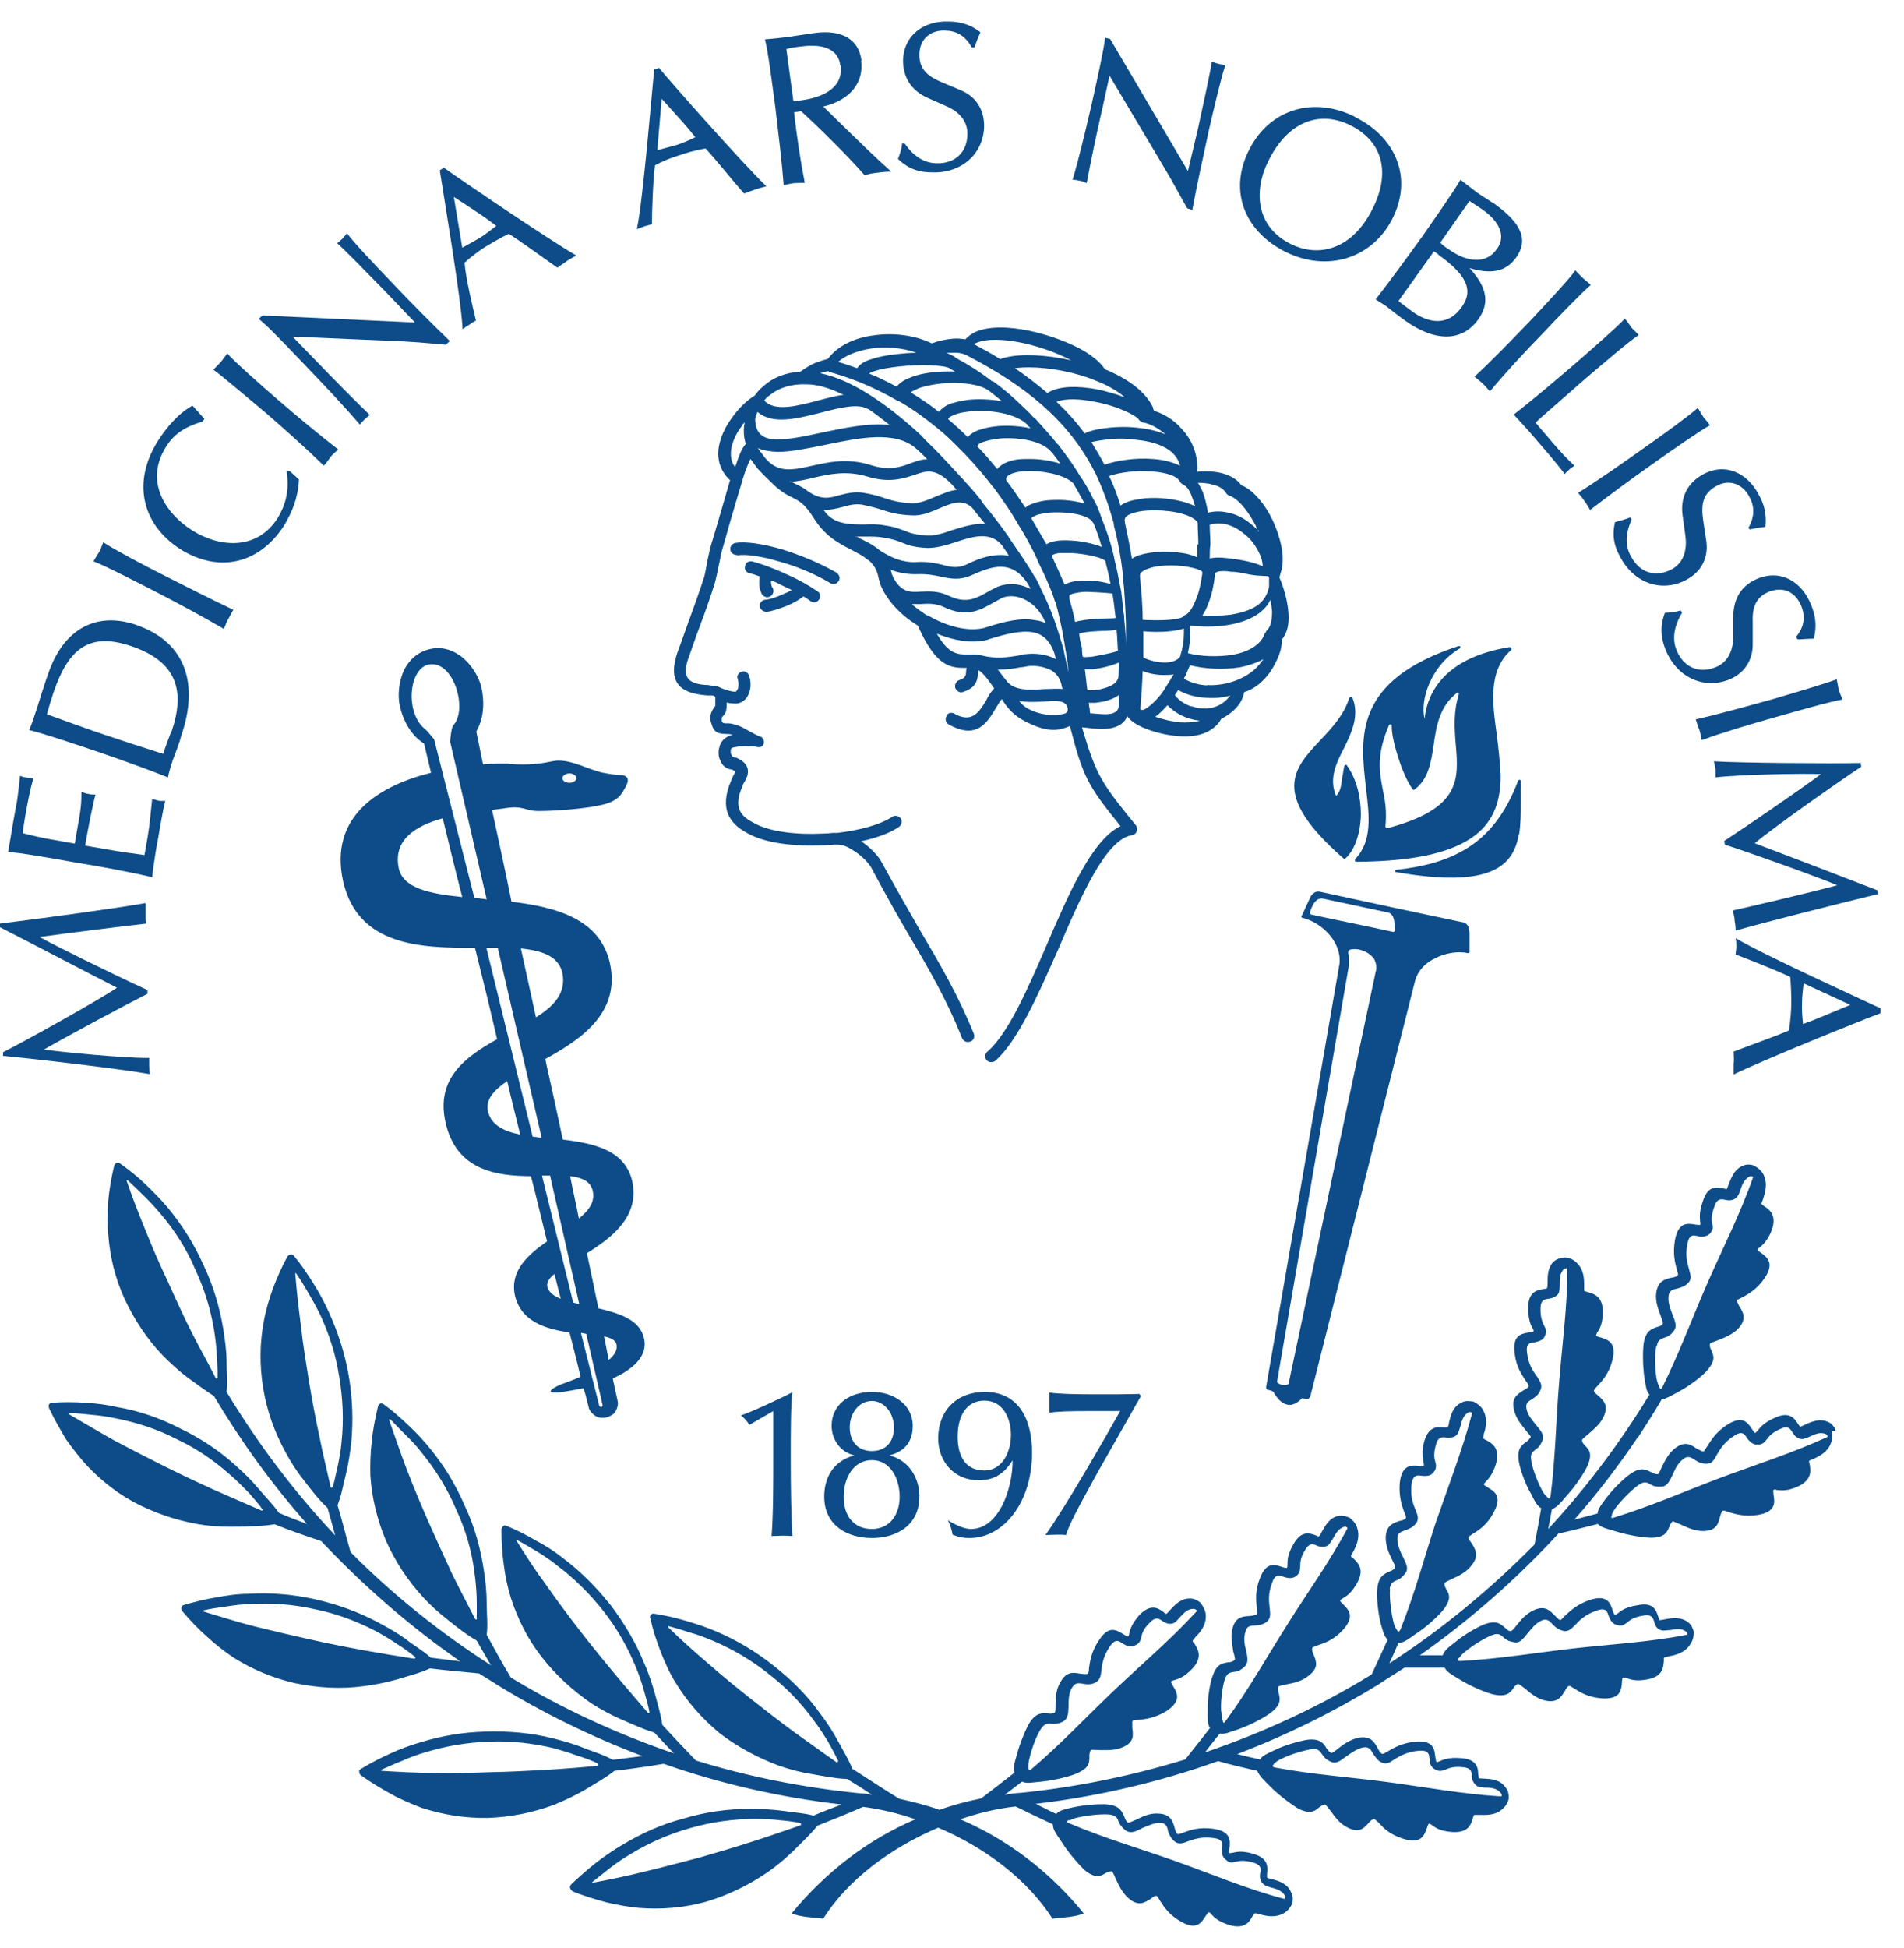
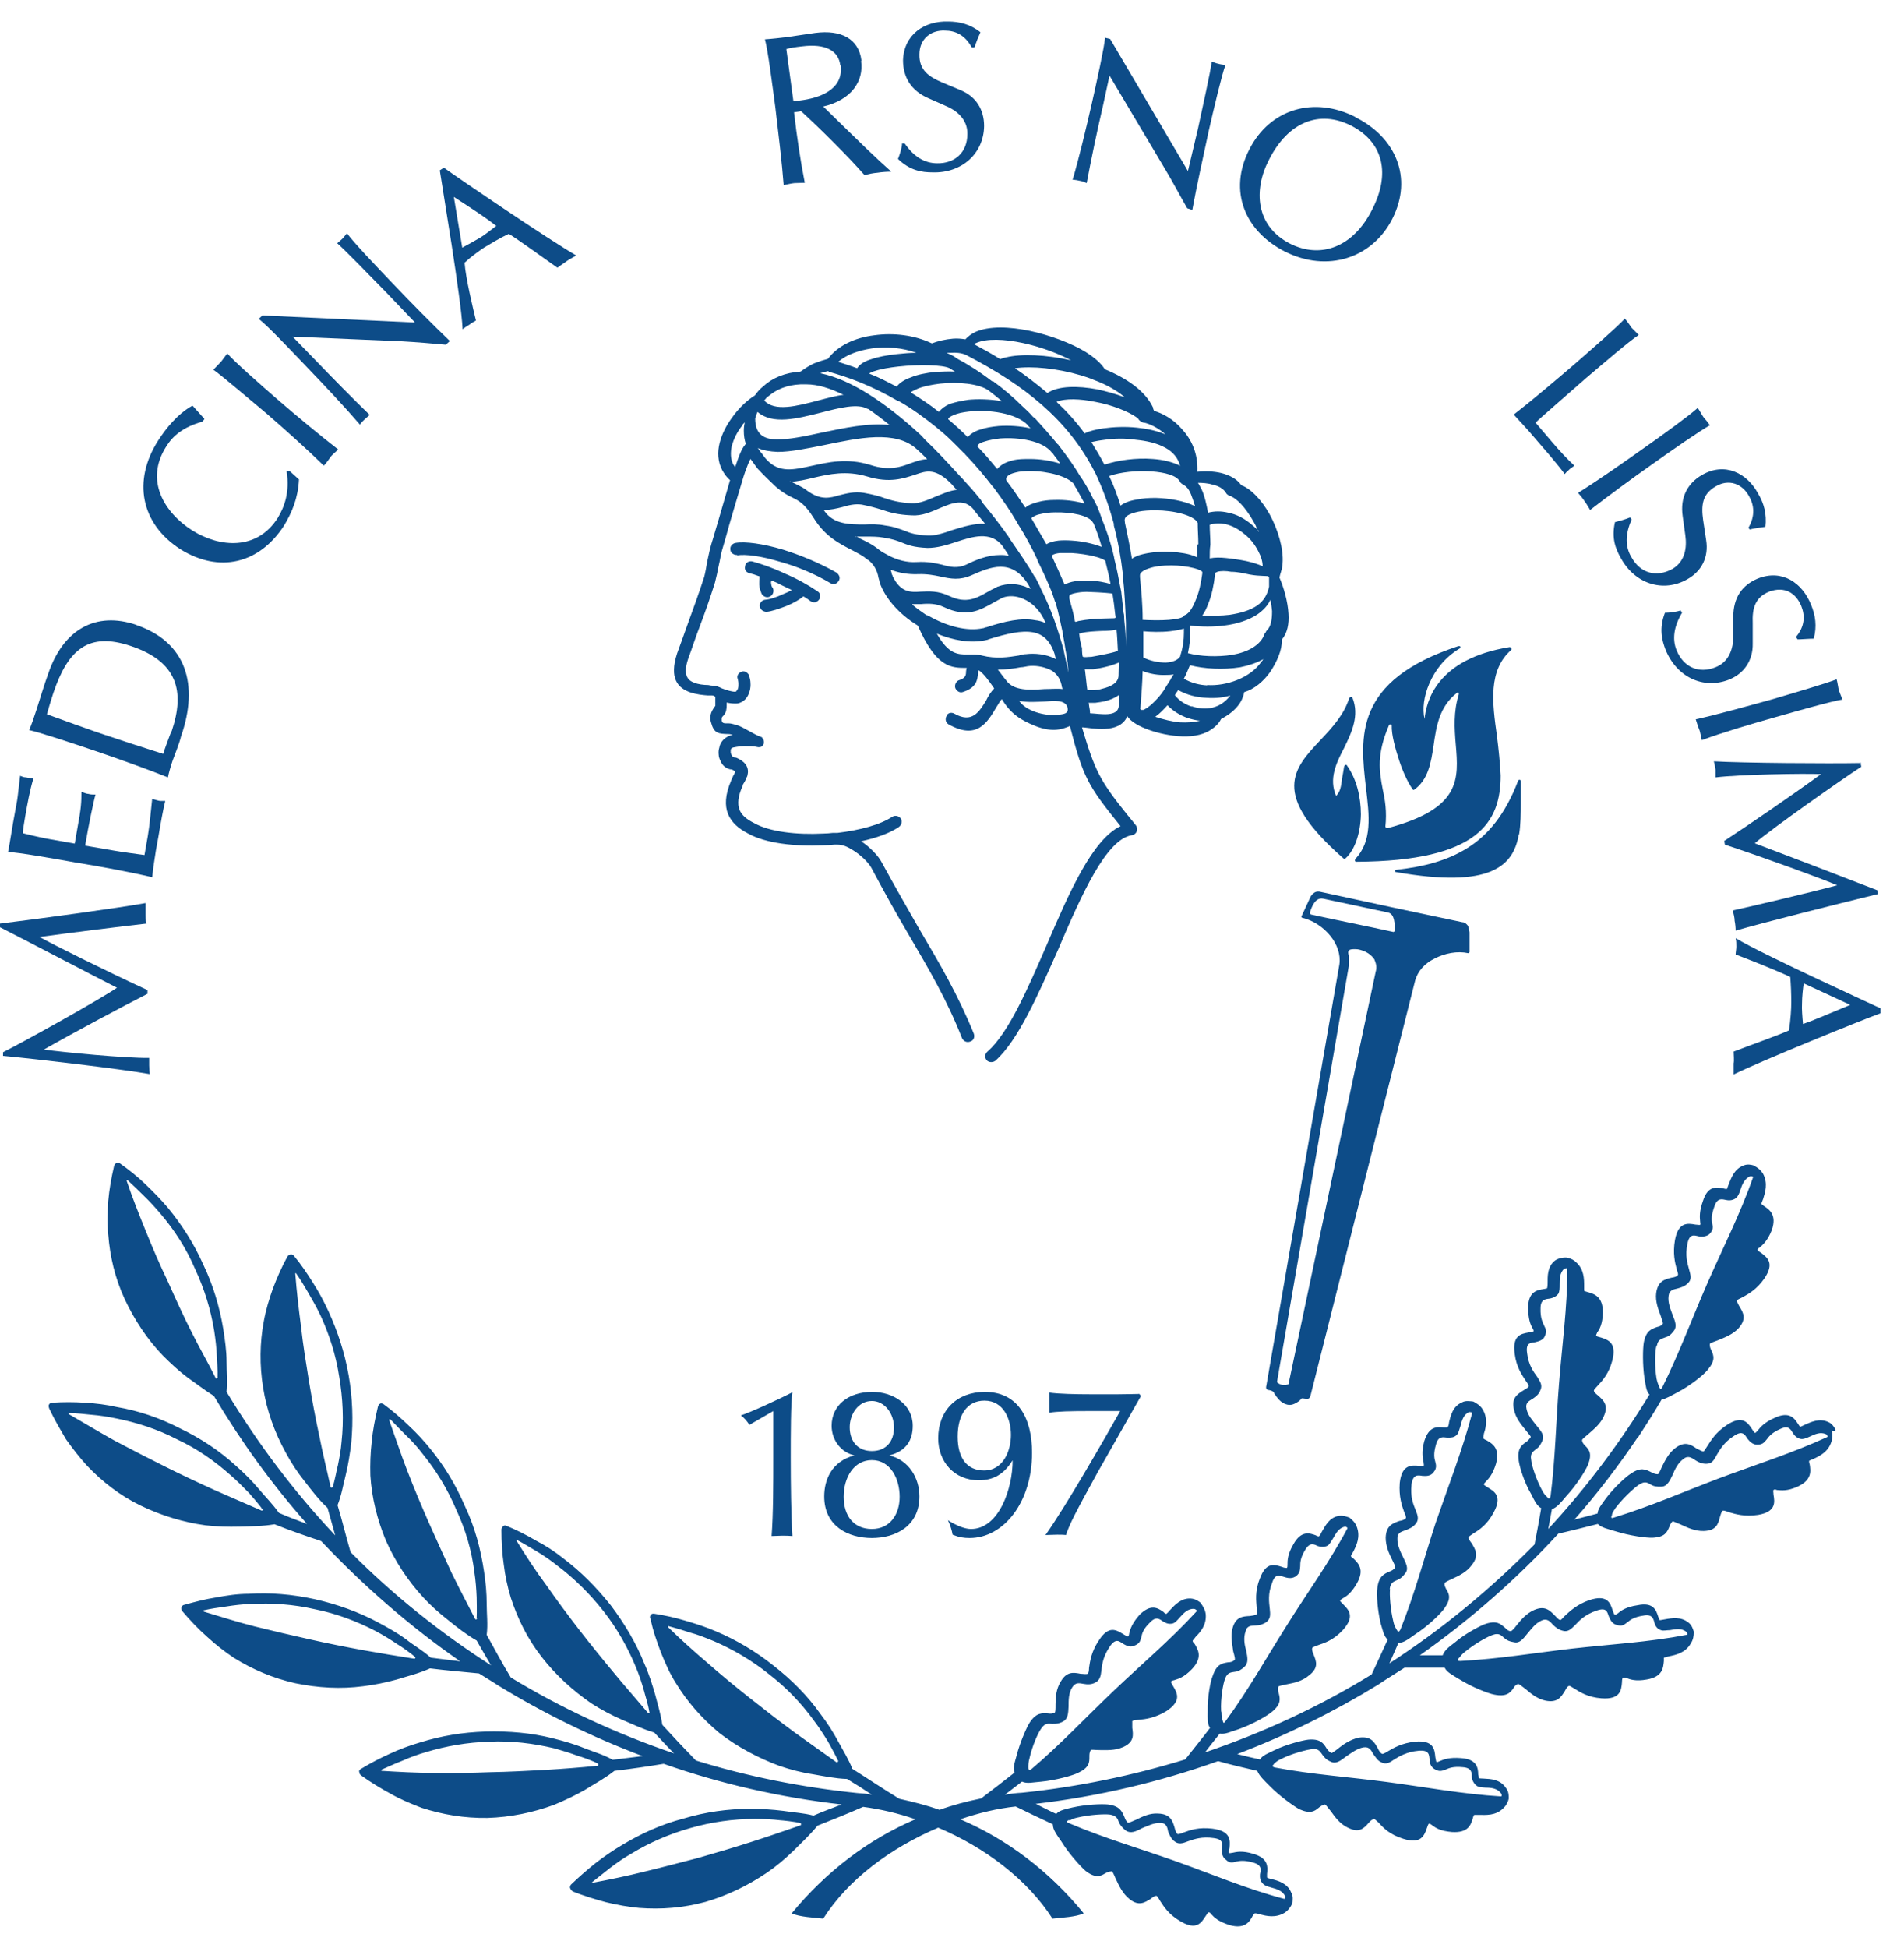
<svg xmlns="http://www.w3.org/2000/svg" width="44" height="45" viewBox="0 0 44 45" fill="none">
  <path fill-rule="evenodd" clip-rule="evenodd" d="M42.231 33.196C41.403 33.577 40.582 33.833 39.73 34.151C38.908 34.462 38.134 34.803 37.297 35.059C37.22 35.09 37.228 35.044 37.251 35.005C37.251 34.95 37.297 34.896 37.336 34.834C37.514 34.601 37.77 34.368 37.878 34.298C38.018 34.205 38.08 34.26 38.149 34.298C38.211 34.337 38.289 34.353 38.405 34.345C38.521 34.337 38.583 34.221 38.653 34.073C38.707 33.941 38.777 33.794 38.908 33.701C39.017 33.615 39.102 33.685 39.187 33.74C39.257 33.786 39.334 33.817 39.428 33.817C39.559 33.817 39.606 33.74 39.675 33.608C39.745 33.491 39.838 33.321 40.07 33.173C40.272 33.033 40.326 33.15 40.38 33.235C40.442 33.313 40.512 33.375 40.605 33.375C40.729 33.375 40.767 33.328 40.83 33.251C40.876 33.189 40.946 33.095 41.147 33.01C41.349 32.917 41.387 33.041 41.441 33.119C41.48 33.181 41.55 33.235 41.62 33.243C41.674 33.251 41.736 33.227 41.821 33.189C41.937 33.134 42.069 33.072 42.2 33.134C42.216 33.134 42.247 33.189 42.231 33.196ZM38.289 31.093C38.312 30.938 38.405 30.93 38.475 30.899C38.552 30.876 38.606 30.845 38.676 30.752C38.761 30.651 38.715 30.534 38.653 30.379C38.606 30.247 38.537 30.092 38.56 29.936C38.575 29.797 38.684 29.789 38.769 29.766C38.854 29.742 38.932 29.719 39.001 29.649C39.102 29.564 39.071 29.463 39.032 29.323C38.994 29.184 38.939 29.005 38.994 28.741C39.04 28.493 39.149 28.539 39.257 28.563C39.358 28.578 39.451 28.563 39.513 28.501C39.59 28.415 39.59 28.353 39.567 28.26C39.551 28.182 39.544 28.074 39.621 27.864C39.691 27.655 39.807 27.709 39.9 27.724C39.977 27.74 40.055 27.724 40.117 27.678C40.163 27.639 40.194 27.569 40.218 27.492C40.256 27.375 40.31 27.228 40.45 27.173C40.465 27.173 40.512 27.173 40.512 27.197C40.21 28.058 39.815 28.827 39.451 29.657C39.102 30.456 38.808 31.256 38.42 32.04C38.374 32.125 38.366 32.079 38.343 32.04C38.32 31.985 38.297 31.924 38.281 31.846C38.235 31.566 38.242 31.209 38.281 31.085M35.764 34.593C35.717 34.555 35.678 34.508 35.64 34.438C35.5 34.182 35.392 33.848 35.384 33.724C35.353 33.569 35.438 33.53 35.5 33.476C35.57 33.429 35.601 33.375 35.647 33.274C35.694 33.15 35.609 33.057 35.5 32.925C35.423 32.824 35.299 32.692 35.276 32.544C35.245 32.405 35.337 32.366 35.423 32.312C35.492 32.265 35.562 32.211 35.593 32.125C35.655 32.001 35.593 31.924 35.523 31.807C35.438 31.691 35.322 31.535 35.291 31.264C35.252 31.015 35.376 31.023 35.477 31.008C35.578 30.984 35.671 30.953 35.702 30.86C35.756 30.752 35.717 30.697 35.678 30.612C35.647 30.542 35.593 30.441 35.601 30.224C35.601 30.006 35.725 30.014 35.825 29.999C35.895 29.983 35.965 29.952 36.011 29.89C36.042 29.836 36.042 29.766 36.042 29.68C36.042 29.556 36.042 29.401 36.151 29.308C36.166 29.308 36.221 29.285 36.221 29.308C36.221 30.216 36.097 31.078 36.027 31.978C35.957 32.847 35.942 33.701 35.833 34.562C35.81 34.656 35.779 34.617 35.756 34.593M32.115 36.712C32.131 36.557 32.216 36.534 32.286 36.503C32.363 36.472 32.41 36.433 32.479 36.34C32.557 36.239 32.495 36.122 32.425 35.975C32.363 35.851 32.286 35.696 32.293 35.54C32.293 35.393 32.402 35.385 32.495 35.346C32.572 35.315 32.65 35.284 32.712 35.207C32.797 35.113 32.766 35.013 32.712 34.881C32.657 34.749 32.588 34.57 32.619 34.298C32.65 34.05 32.774 34.081 32.874 34.097C32.975 34.104 33.068 34.097 33.13 34.011C33.2 33.926 33.192 33.856 33.169 33.771C33.145 33.693 33.122 33.584 33.184 33.375C33.238 33.165 33.347 33.204 33.447 33.212C33.533 33.212 33.602 33.212 33.664 33.15C33.711 33.103 33.719 33.033 33.75 32.948C33.781 32.824 33.819 32.676 33.951 32.622C33.967 32.622 34.021 32.622 34.021 32.645C33.788 33.522 33.471 34.33 33.176 35.183C32.905 36.014 32.688 36.837 32.363 37.644C32.317 37.729 32.301 37.69 32.278 37.651C32.247 37.605 32.216 37.543 32.2 37.465C32.131 37.186 32.107 36.837 32.123 36.712M28.219 39.53C28.203 39.243 28.265 38.893 28.312 38.777C28.366 38.629 28.459 38.637 28.537 38.622C28.614 38.614 28.676 38.583 28.761 38.505C28.854 38.42 28.831 38.296 28.8 38.14C28.761 38.008 28.73 37.838 28.784 37.69C28.815 37.55 28.916 37.558 29.017 37.551C29.102 37.551 29.187 37.527 29.265 37.473C29.365 37.395 29.358 37.302 29.342 37.155C29.327 37.015 29.296 36.821 29.396 36.573C29.466 36.34 29.575 36.402 29.683 36.433C29.776 36.464 29.869 36.472 29.954 36.41C30.039 36.34 30.039 36.278 30.047 36.184C30.047 36.107 30.047 35.99 30.163 35.804C30.272 35.618 30.372 35.68 30.457 35.719C30.527 35.742 30.612 35.742 30.674 35.711C30.729 35.68 30.76 35.61 30.806 35.54C30.868 35.432 30.938 35.292 31.085 35.269C31.085 35.269 31.139 35.276 31.139 35.307C30.713 36.107 30.202 36.805 29.722 37.574C29.257 38.311 28.846 39.048 28.327 39.755C28.273 39.84 28.265 39.786 28.258 39.755C28.234 39.7 28.227 39.638 28.227 39.561L28.219 39.53ZM23.765 40.826C23.765 40.772 23.765 40.709 23.788 40.632C23.85 40.345 23.989 40.026 24.067 39.926C24.16 39.794 24.23 39.825 24.323 39.825C24.4 39.825 24.462 39.825 24.57 39.77C24.679 39.708 24.687 39.584 24.694 39.421C24.694 39.274 24.694 39.111 24.78 38.979C24.857 38.855 24.95 38.886 25.043 38.901C25.136 38.917 25.213 38.917 25.299 38.878C25.415 38.823 25.438 38.73 25.453 38.591C25.469 38.451 25.492 38.265 25.647 38.039C25.787 37.83 25.872 37.923 25.957 37.977C26.035 38.024 26.135 38.063 26.22 38.016C26.337 37.97 26.352 37.908 26.375 37.822C26.391 37.745 26.414 37.636 26.577 37.481C26.724 37.325 26.801 37.411 26.887 37.465C26.956 37.504 27.018 37.527 27.104 37.504C27.158 37.489 27.204 37.434 27.266 37.364C27.351 37.271 27.452 37.155 27.599 37.17C27.615 37.17 27.669 37.201 27.653 37.225C27.034 37.9 26.375 38.451 25.717 39.08C25.082 39.685 24.509 40.298 23.842 40.865C23.765 40.919 23.765 40.865 23.765 40.826ZM19.373 40.678C19.373 40.678 19.357 40.733 19.326 40.709C19.001 40.477 18.691 40.259 18.358 40.019C18.01 39.763 17.669 39.499 17.336 39.235C17.003 38.971 16.669 38.699 16.344 38.412C16.034 38.148 15.732 37.877 15.438 37.589C15.438 37.589 15.43 37.558 15.446 37.566C15.624 37.613 15.779 37.659 15.941 37.714C16.119 37.76 16.313 37.838 16.499 37.915C16.933 38.102 17.374 38.358 17.769 38.676C18.172 38.986 18.521 39.351 18.807 39.747C18.931 39.91 19.04 40.081 19.14 40.244C19.148 40.259 19.311 40.554 19.365 40.671M15.012 39.553C15.012 39.553 14.996 39.6 14.965 39.561C14.71 39.258 14.454 38.971 14.198 38.66C13.92 38.327 13.649 37.993 13.385 37.651C13.122 37.31 12.866 36.968 12.618 36.611C12.37 36.278 12.154 35.944 11.937 35.595C11.937 35.595 11.937 35.564 11.952 35.579C12.115 35.664 12.246 35.75 12.409 35.843C12.564 35.936 12.735 36.053 12.889 36.177C13.269 36.464 13.625 36.813 13.943 37.217C14.261 37.62 14.508 38.063 14.694 38.513C14.772 38.699 14.834 38.886 14.888 39.08C14.888 39.095 14.989 39.413 15.004 39.545M11.03 37.395C11.03 37.395 10.992 37.434 10.976 37.395C10.79 37.031 10.612 36.697 10.434 36.332C10.256 35.944 10.078 35.556 9.899 35.152C9.729 34.764 9.559 34.361 9.404 33.957C9.257 33.577 9.133 33.196 8.993 32.808C8.993 32.8 8.993 32.777 9.024 32.793C9.14 32.917 9.257 33.033 9.38 33.157C9.528 33.297 9.659 33.445 9.776 33.6C10.078 33.972 10.341 34.399 10.542 34.873C10.759 35.339 10.899 35.82 10.961 36.309C10.992 36.511 11.007 36.705 11.015 36.899C11.015 36.922 11.023 37.248 11.015 37.388L11.03 37.395ZM7.8 33.879C7.8 33.879 7.731 34.221 7.692 34.345C7.676 34.376 7.645 34.376 7.638 34.345C7.552 33.949 7.459 33.584 7.382 33.189C7.289 32.762 7.212 32.343 7.142 31.924C7.072 31.489 7.002 31.07 6.956 30.643C6.902 30.231 6.855 29.836 6.824 29.424C6.824 29.424 6.824 29.393 6.847 29.424C6.956 29.579 7.033 29.711 7.119 29.859C7.219 30.03 7.32 30.208 7.405 30.387C7.607 30.821 7.762 31.302 7.839 31.807C7.924 32.312 7.947 32.816 7.893 33.305C7.878 33.507 7.839 33.701 7.8 33.895M5.035 31.83C5.035 31.83 4.988 31.869 4.981 31.83C4.803 31.473 4.609 31.14 4.431 30.782C4.237 30.402 4.059 30.006 3.881 29.61C3.695 29.222 3.524 28.827 3.362 28.423C3.207 28.043 3.06 27.67 2.928 27.282C2.928 27.282 2.928 27.251 2.951 27.267C3.083 27.391 3.199 27.499 3.323 27.624C3.462 27.756 3.594 27.903 3.718 28.05C4.028 28.415 4.307 28.842 4.508 29.316C4.725 29.781 4.872 30.262 4.95 30.744C4.981 30.945 5.004 31.147 5.012 31.341C5.012 31.357 5.035 31.691 5.027 31.823M6.081 34.857C6.081 34.857 6.081 34.904 6.042 34.896C5.67 34.733 5.322 34.586 4.957 34.423C4.562 34.244 4.167 34.058 3.796 33.872C3.408 33.678 3.029 33.483 2.649 33.282C2.285 33.08 1.952 32.878 1.588 32.669C1.588 32.669 1.572 32.638 1.588 32.645C1.774 32.645 1.936 32.669 2.107 32.684C2.308 32.7 2.502 32.731 2.688 32.77C3.16 32.863 3.641 33.018 4.09 33.251C4.555 33.468 4.965 33.755 5.329 34.081C5.484 34.213 5.624 34.361 5.763 34.5C5.771 34.516 5.995 34.756 6.065 34.873L6.081 34.857ZM9.597 38.28C9.597 38.28 9.605 38.327 9.566 38.319C9.171 38.257 8.792 38.195 8.404 38.125C7.978 38.047 7.552 37.962 7.142 37.869C6.724 37.776 6.298 37.675 5.887 37.574C5.484 37.473 5.105 37.349 4.71 37.232C4.71 37.232 4.686 37.209 4.71 37.201C4.88 37.163 5.043 37.139 5.213 37.116C5.407 37.085 5.6 37.062 5.802 37.054C6.282 37.031 6.778 37.062 7.281 37.178C7.785 37.279 8.25 37.457 8.683 37.682C8.861 37.776 9.032 37.884 9.195 37.993C9.218 38.001 9.489 38.187 9.59 38.28M13.819 40.748C13.819 40.748 13.842 40.795 13.796 40.795C13.393 40.834 13.013 40.865 12.611 40.888C12.184 40.911 11.751 40.935 11.317 40.942C10.891 40.958 10.465 40.966 10.031 40.958C9.621 40.958 9.218 40.935 8.823 40.911C8.823 40.911 8.784 40.896 8.823 40.88C8.985 40.81 9.133 40.74 9.295 40.678C9.466 40.601 9.659 40.531 9.845 40.477C10.31 40.337 10.79 40.252 11.317 40.236C11.82 40.213 12.324 40.275 12.812 40.391C13.006 40.446 13.184 40.5 13.37 40.57C13.393 40.57 13.703 40.678 13.827 40.748M18.498 42.114C18.498 42.114 18.529 42.153 18.498 42.169C18.118 42.301 17.762 42.425 17.374 42.549C16.964 42.681 16.546 42.805 16.135 42.922C15.717 43.03 15.306 43.139 14.888 43.24C14.485 43.341 14.106 43.418 13.695 43.496C13.695 43.496 13.664 43.496 13.695 43.473C13.842 43.356 13.958 43.263 14.098 43.154C14.261 43.03 14.415 42.922 14.594 42.821C15.004 42.572 15.461 42.37 15.957 42.231C16.445 42.091 16.948 42.021 17.444 42.021C17.638 42.021 17.847 42.029 18.033 42.052C18.056 42.052 18.381 42.083 18.513 42.122L18.498 42.114ZM24.718 42.06C24.764 42.029 24.818 42.006 24.896 41.99C25.19 41.92 25.531 41.905 25.647 41.92C25.81 41.944 25.833 42.029 25.856 42.099C25.895 42.176 25.934 42.223 26.019 42.293C26.128 42.363 26.244 42.316 26.383 42.239C26.523 42.184 26.662 42.107 26.817 42.114C26.956 42.114 26.98 42.223 26.995 42.316C27.034 42.401 27.057 42.471 27.134 42.533C27.235 42.619 27.328 42.588 27.468 42.533C27.599 42.487 27.777 42.425 28.049 42.464C28.289 42.495 28.242 42.611 28.234 42.712C28.234 42.805 28.242 42.906 28.335 42.968C28.413 43.046 28.482 43.03 28.567 43.007C28.645 42.991 28.746 42.968 28.962 43.03C29.179 43.092 29.133 43.209 29.117 43.302C29.11 43.379 29.125 43.457 29.179 43.511C29.226 43.566 29.296 43.581 29.373 43.605C29.489 43.636 29.636 43.674 29.698 43.806C29.698 43.822 29.698 43.876 29.675 43.868C28.8 43.636 28.002 43.294 27.15 42.991C26.337 42.704 25.515 42.464 24.71 42.122C24.609 42.083 24.663 42.068 24.71 42.044M29.435 40.748C29.482 40.709 29.528 40.671 29.598 40.64C29.853 40.508 30.202 40.422 30.326 40.407C30.481 40.391 30.512 40.477 30.566 40.547C30.612 40.609 30.651 40.655 30.76 40.702C30.876 40.756 30.977 40.678 31.108 40.578C31.224 40.5 31.364 40.391 31.511 40.368C31.65 40.345 31.689 40.446 31.736 40.523C31.79 40.593 31.829 40.671 31.914 40.709C32.03 40.772 32.107 40.725 32.231 40.64C32.347 40.57 32.518 40.469 32.781 40.446C33.037 40.422 33.022 40.547 33.037 40.647C33.037 40.748 33.076 40.834 33.169 40.88C33.269 40.935 33.324 40.911 33.409 40.88C33.486 40.849 33.579 40.803 33.804 40.826C34.021 40.841 34.013 40.966 34.013 41.059C34.021 41.129 34.059 41.206 34.121 41.253C34.168 41.292 34.245 41.292 34.331 41.299C34.462 41.299 34.609 41.315 34.695 41.439C34.695 41.439 34.718 41.501 34.687 41.501C33.788 41.447 32.928 41.284 32.038 41.167C31.17 41.051 30.326 40.997 29.466 40.834C29.373 40.81 29.412 40.779 29.443 40.756M33.711 38.311C33.75 38.265 33.788 38.21 33.85 38.164C34.075 37.977 34.377 37.807 34.501 37.768C34.648 37.714 34.702 37.791 34.757 37.838C34.819 37.892 34.88 37.923 34.989 37.939C35.121 37.97 35.198 37.861 35.299 37.737C35.392 37.628 35.485 37.496 35.632 37.434C35.756 37.38 35.825 37.465 35.888 37.535C35.95 37.597 36.019 37.651 36.12 37.675C36.236 37.706 36.306 37.636 36.407 37.535C36.499 37.434 36.639 37.294 36.895 37.209C37.135 37.124 37.142 37.248 37.181 37.349C37.22 37.442 37.266 37.52 37.375 37.543C37.491 37.574 37.53 37.535 37.615 37.473C37.669 37.426 37.762 37.356 37.971 37.325C38.188 37.279 38.211 37.403 38.235 37.496C38.258 37.574 38.304 37.636 38.382 37.659C38.436 37.682 38.506 37.659 38.591 37.659C38.723 37.636 38.862 37.605 38.978 37.706C38.978 37.706 39.009 37.768 38.978 37.768C38.095 37.939 37.228 37.985 36.329 38.086C35.462 38.187 34.625 38.327 33.75 38.373C33.649 38.373 33.695 38.342 33.703 38.311M42.417 33.057C42.417 33.057 42.417 33.033 42.417 33.026C42.394 32.987 42.348 32.894 42.255 32.855C42.046 32.754 41.844 32.855 41.705 32.917C41.651 32.94 41.612 32.964 41.596 32.964C41.596 32.964 41.573 32.925 41.55 32.894C41.465 32.762 41.349 32.599 41.015 32.754C40.767 32.863 40.682 32.971 40.62 33.049C40.589 33.08 40.574 33.103 40.558 33.103C40.543 33.103 40.52 33.064 40.489 33.018C40.388 32.863 40.264 32.684 39.9 32.925C39.644 33.095 39.536 33.282 39.451 33.414C39.404 33.483 39.381 33.53 39.365 33.53C39.319 33.53 39.273 33.491 39.211 33.468C39.079 33.375 38.939 33.282 38.715 33.453C38.56 33.569 38.475 33.747 38.405 33.887C38.366 33.98 38.328 34.058 38.312 34.058C38.25 34.058 38.204 34.035 38.157 34.011C38.033 33.949 37.917 33.887 37.692 34.042C37.576 34.112 37.297 34.368 37.111 34.617C37.011 34.756 36.925 34.857 36.918 34.966C36.732 35.013 36.561 35.059 36.383 35.106C36.91 34.508 37.398 33.872 37.847 33.204C37.847 33.204 37.847 33.204 37.855 33.204C38.041 32.917 38.227 32.63 38.397 32.335C38.506 32.312 38.622 32.242 38.754 32.172C39.056 32.017 39.373 31.761 39.458 31.652C39.644 31.434 39.606 31.326 39.551 31.202C39.528 31.155 39.505 31.108 39.513 31.046C39.513 31.031 39.598 31 39.706 30.961C39.853 30.899 40.047 30.829 40.179 30.682C40.365 30.472 40.287 30.325 40.202 30.193C40.171 30.138 40.14 30.084 40.14 30.045C40.14 30.03 40.194 30.006 40.272 29.968C40.411 29.89 40.597 29.789 40.775 29.533C41.015 29.176 40.837 29.052 40.698 28.943C40.644 28.912 40.613 28.881 40.613 28.873C40.613 28.858 40.636 28.834 40.667 28.819C40.736 28.757 40.845 28.671 40.946 28.415C41.062 28.074 40.899 27.95 40.767 27.864C40.736 27.841 40.706 27.818 40.706 27.81C40.706 27.794 40.721 27.756 40.744 27.701C40.791 27.546 40.861 27.344 40.744 27.119C40.682 27.018 40.597 26.964 40.551 26.941C40.551 26.941 40.535 26.925 40.527 26.925C40.481 26.91 40.38 26.886 40.295 26.925C40.078 27.003 40.008 27.212 39.946 27.367C39.931 27.414 39.908 27.461 39.908 27.468C39.892 27.468 39.861 27.468 39.822 27.453C39.668 27.43 39.474 27.383 39.358 27.732C39.265 27.988 39.28 28.12 39.288 28.213C39.288 28.252 39.303 28.276 39.288 28.299C39.288 28.299 39.234 28.299 39.18 28.291C39.009 28.26 38.785 28.221 38.707 28.648C38.653 28.959 38.707 29.168 38.746 29.316C38.769 29.393 38.792 29.448 38.769 29.463C38.746 29.494 38.684 29.51 38.63 29.517C38.467 29.556 38.312 29.595 38.273 29.874C38.25 30.061 38.32 30.247 38.374 30.387C38.405 30.495 38.436 30.565 38.428 30.581C38.397 30.627 38.351 30.643 38.289 30.658C38.165 30.705 38.041 30.736 37.987 31.015C37.963 31.155 37.956 31.528 38.002 31.838C38.033 32.009 38.041 32.141 38.118 32.218C37.437 33.336 36.654 34.376 35.779 35.323C35.81 35.168 35.833 35.02 35.864 34.865C35.98 34.826 36.073 34.71 36.197 34.562C36.422 34.322 36.639 33.98 36.693 33.848C36.801 33.584 36.724 33.491 36.631 33.398C36.592 33.359 36.561 33.321 36.561 33.266C36.561 33.251 36.623 33.196 36.709 33.127C36.833 33.018 36.987 32.894 37.065 32.715C37.181 32.451 37.042 32.343 36.933 32.242C36.887 32.203 36.84 32.172 36.833 32.125C36.833 32.11 36.864 32.071 36.925 32.009C37.034 31.892 37.181 31.729 37.259 31.434C37.367 31.015 37.158 30.953 36.995 30.899C36.933 30.883 36.902 30.876 36.887 30.86C36.879 30.837 36.902 30.814 36.91 30.782C36.964 30.713 37.034 30.588 37.042 30.325C37.042 29.96 36.856 29.898 36.693 29.851C36.654 29.836 36.623 29.836 36.608 29.82V29.711C36.608 29.548 36.608 29.323 36.422 29.16C36.344 29.083 36.244 29.059 36.197 29.052C36.197 29.052 36.166 29.052 36.159 29.052C36.12 29.052 36.011 29.067 35.934 29.122C35.756 29.261 35.764 29.486 35.764 29.649C35.764 29.704 35.756 29.758 35.748 29.766C35.748 29.766 35.709 29.773 35.671 29.781C35.523 29.805 35.322 29.836 35.314 30.2C35.314 30.472 35.368 30.604 35.415 30.682C35.438 30.72 35.446 30.744 35.438 30.759C35.431 30.759 35.384 30.775 35.33 30.782C35.152 30.814 34.943 30.845 35.004 31.279C35.043 31.59 35.175 31.768 35.26 31.9C35.306 31.962 35.33 32.009 35.33 32.024C35.314 32.063 35.26 32.086 35.198 32.125C35.066 32.211 34.919 32.296 34.989 32.575C35.028 32.762 35.152 32.909 35.252 33.033C35.322 33.119 35.376 33.181 35.376 33.196C35.345 33.243 35.314 33.282 35.268 33.313C35.152 33.39 35.059 33.476 35.097 33.747C35.113 33.879 35.221 34.244 35.384 34.516C35.462 34.671 35.516 34.788 35.616 34.842C35.57 35.121 35.516 35.401 35.462 35.68C34.439 36.72 33.316 37.644 32.107 38.428C32.177 38.272 32.247 38.117 32.317 37.954C32.448 37.954 32.564 37.853 32.719 37.745C32.998 37.566 33.285 37.287 33.37 37.17C33.54 36.937 33.494 36.829 33.424 36.72C33.401 36.666 33.37 36.627 33.386 36.573C33.386 36.557 33.463 36.518 33.564 36.472C33.719 36.402 33.897 36.316 34.013 36.154C34.191 35.928 34.09 35.796 34.013 35.657C33.974 35.61 33.943 35.564 33.935 35.517C33.935 35.502 33.982 35.471 34.052 35.424C34.191 35.339 34.369 35.222 34.516 34.943C34.726 34.562 34.532 34.454 34.377 34.361C34.331 34.33 34.292 34.306 34.292 34.298C34.292 34.275 34.307 34.26 34.338 34.229C34.4 34.159 34.493 34.073 34.571 33.817C34.671 33.453 34.486 33.352 34.354 33.274C34.307 33.258 34.284 33.235 34.276 33.227C34.276 33.227 34.284 33.173 34.292 33.119C34.346 32.964 34.385 32.746 34.253 32.544C34.191 32.451 34.09 32.405 34.052 32.381C34.052 32.381 34.028 32.374 34.013 32.374C33.974 32.374 33.873 32.35 33.788 32.397C33.571 32.49 33.525 32.7 33.486 32.863C33.486 32.917 33.463 32.964 33.447 32.979C33.447 32.979 33.409 32.979 33.37 32.979C33.215 32.964 33.022 32.94 32.913 33.297C32.843 33.553 32.882 33.693 32.898 33.786C32.898 33.825 32.913 33.848 32.898 33.864C32.898 33.872 32.843 33.864 32.797 33.864C32.611 33.848 32.394 33.833 32.347 34.26C32.324 34.57 32.394 34.78 32.448 34.927C32.479 34.997 32.502 35.059 32.487 35.075C32.456 35.106 32.41 35.129 32.34 35.137C32.185 35.191 32.03 35.245 32.022 35.525C32.022 35.719 32.1 35.89 32.169 36.029C32.216 36.122 32.255 36.2 32.239 36.216C32.208 36.262 32.154 36.293 32.1 36.309C31.983 36.363 31.86 36.417 31.829 36.689C31.805 36.837 31.836 37.209 31.906 37.504C31.96 37.675 31.976 37.799 32.069 37.877C31.945 38.148 31.821 38.42 31.697 38.684C30.488 39.429 29.195 40.026 27.847 40.484C27.956 40.337 28.072 40.197 28.188 40.05C28.312 40.073 28.444 40.003 28.622 39.949C28.939 39.84 29.288 39.638 29.396 39.545C29.613 39.367 29.582 39.243 29.551 39.118C29.536 39.064 29.52 39.017 29.544 38.963C29.551 38.948 29.636 38.932 29.745 38.909C29.907 38.878 30.093 38.839 30.248 38.707C30.481 38.529 30.419 38.381 30.357 38.226C30.334 38.172 30.31 38.109 30.326 38.071C30.326 38.055 30.38 38.039 30.457 38.008C30.612 37.954 30.814 37.892 31.031 37.659C31.317 37.341 31.17 37.194 31.038 37.062C31 37.023 30.969 36.992 30.969 36.984C30.969 36.961 31 36.945 31.023 36.93C31.108 36.883 31.224 36.813 31.356 36.58C31.542 36.254 31.387 36.115 31.279 36.006C31.24 35.983 31.217 35.952 31.217 35.952C31.217 35.944 31.24 35.897 31.271 35.851C31.348 35.703 31.441 35.509 31.356 35.276C31.317 35.168 31.24 35.106 31.209 35.082C31.209 35.067 31.186 35.067 31.178 35.059C31.139 35.044 31.046 35.005 30.938 35.02C30.713 35.059 30.62 35.261 30.543 35.393C30.52 35.447 30.488 35.486 30.481 35.494C30.481 35.494 30.434 35.494 30.411 35.471C30.264 35.416 30.07 35.354 29.892 35.672C29.753 35.905 29.753 36.053 29.753 36.146C29.753 36.184 29.753 36.208 29.737 36.223C29.737 36.223 29.675 36.223 29.629 36.2C29.458 36.146 29.257 36.068 29.11 36.48C28.994 36.774 29.032 36.992 29.04 37.147C29.055 37.232 29.063 37.287 29.04 37.294C29.001 37.318 28.939 37.325 28.885 37.333C28.722 37.341 28.552 37.349 28.482 37.62C28.428 37.814 28.482 37.993 28.498 38.148C28.529 38.257 28.552 38.342 28.529 38.35C28.49 38.389 28.436 38.404 28.374 38.404C28.242 38.428 28.118 38.443 28.025 38.715C27.971 38.839 27.901 39.212 27.909 39.522C27.909 39.693 27.894 39.825 27.963 39.918C27.777 40.166 27.584 40.399 27.39 40.647C26.174 41.02 24.904 41.284 23.618 41.416C23.478 41.423 23.354 41.439 23.223 41.462C23.354 41.361 23.478 41.268 23.618 41.16C23.734 41.214 23.866 41.175 24.067 41.16C24.392 41.129 24.787 41.02 24.911 40.958C25.175 40.834 25.175 40.717 25.175 40.585C25.175 40.531 25.175 40.484 25.206 40.43C25.221 40.414 25.299 40.43 25.407 40.43C25.57 40.43 25.763 40.446 25.957 40.36C26.213 40.244 26.189 40.081 26.166 39.918C26.166 39.856 26.166 39.801 26.166 39.763C26.189 39.739 26.236 39.739 26.321 39.731C26.476 39.716 26.685 39.693 26.956 39.53C27.32 39.289 27.196 39.103 27.111 38.955C27.088 38.909 27.057 38.862 27.057 38.855C27.073 38.831 27.096 38.823 27.134 38.816C27.227 38.785 27.359 38.754 27.545 38.559C27.801 38.288 27.684 38.109 27.607 37.977C27.568 37.946 27.561 37.915 27.561 37.908C27.561 37.892 27.599 37.861 27.63 37.814C27.746 37.698 27.886 37.535 27.863 37.287C27.847 37.17 27.785 37.093 27.762 37.054C27.762 37.054 27.746 37.031 27.739 37.023C27.7 36.992 27.622 36.937 27.522 36.93C27.297 36.914 27.15 37.077 27.034 37.201C26.995 37.248 26.972 37.271 26.948 37.287C26.948 37.287 26.91 37.271 26.887 37.24C26.755 37.147 26.6 37.046 26.337 37.302C26.158 37.504 26.12 37.636 26.096 37.729C26.089 37.768 26.089 37.799 26.058 37.807C26.042 37.807 26.003 37.776 25.957 37.752C25.802 37.659 25.624 37.535 25.392 37.9C25.221 38.156 25.19 38.373 25.167 38.529C25.167 38.606 25.151 38.668 25.136 38.668C25.09 38.684 25.027 38.668 24.973 38.668C24.811 38.637 24.648 38.606 24.509 38.855C24.408 39.017 24.392 39.212 24.392 39.374C24.392 39.483 24.392 39.561 24.369 39.569C24.315 39.592 24.276 39.592 24.214 39.584C24.082 39.576 23.951 39.561 23.796 39.794C23.726 39.902 23.571 40.252 23.494 40.554C23.447 40.725 23.401 40.849 23.447 40.95C23.192 41.152 22.928 41.354 22.673 41.548C22.332 41.618 22.006 41.703 21.712 41.812C21.41 41.703 21.093 41.625 20.783 41.556C20.411 41.33 20.055 41.09 19.698 40.865C19.605 40.632 19.489 40.453 19.373 40.236C19.257 40.019 19.117 39.801 18.962 39.6C18.668 39.181 18.296 38.808 17.878 38.482C17.46 38.148 17.01 37.884 16.553 37.69C16.321 37.589 16.081 37.512 15.841 37.442C15.608 37.372 15.368 37.318 15.113 37.279C15.082 37.279 15.058 37.279 15.035 37.31C15.02 37.333 15.012 37.372 15.035 37.403C15.089 37.675 15.182 37.931 15.275 38.179C15.376 38.428 15.477 38.66 15.616 38.878C15.879 39.312 16.22 39.7 16.631 40.042C17.057 40.368 17.529 40.616 18.01 40.795C18.258 40.88 18.521 40.95 18.784 40.989C19.047 41.035 19.311 41.09 19.574 41.098C19.768 41.214 19.962 41.338 20.148 41.462C20.039 41.439 19.915 41.431 19.807 41.423C18.536 41.292 17.281 41.043 16.081 40.671C15.817 40.399 15.554 40.12 15.306 39.848C15.268 39.6 15.206 39.398 15.143 39.157C15.074 38.917 14.996 38.668 14.888 38.428C14.702 37.962 14.431 37.504 14.113 37.085C13.78 36.666 13.416 36.301 13.013 35.998C12.82 35.843 12.603 35.703 12.378 35.587C12.169 35.463 11.937 35.346 11.712 35.253C11.689 35.238 11.65 35.238 11.635 35.253C11.604 35.276 11.588 35.307 11.588 35.339C11.588 35.618 11.604 35.89 11.642 36.146C11.673 36.402 11.727 36.658 11.805 36.914C11.96 37.388 12.184 37.853 12.518 38.28C12.843 38.699 13.238 39.056 13.664 39.351C13.896 39.499 14.129 39.623 14.361 39.724C14.617 39.832 14.857 39.949 15.12 40.026C15.275 40.19 15.415 40.345 15.577 40.508C14.261 40.057 12.99 39.475 11.805 38.754C11.604 38.428 11.433 38.102 11.247 37.768C11.278 37.52 11.247 37.302 11.247 37.054C11.247 36.805 11.224 36.549 11.185 36.301C11.108 35.789 10.976 35.284 10.744 34.795C10.535 34.306 10.264 33.864 9.954 33.483C9.799 33.289 9.628 33.103 9.435 32.925C9.257 32.754 9.071 32.591 8.869 32.444C8.846 32.428 8.815 32.412 8.784 32.428C8.753 32.444 8.738 32.474 8.73 32.513C8.668 32.777 8.614 33.041 8.59 33.313C8.559 33.569 8.552 33.833 8.559 34.089C8.59 34.593 8.714 35.098 8.916 35.587C9.133 36.076 9.427 36.518 9.776 36.899C9.954 37.093 10.155 37.271 10.364 37.434C10.566 37.597 10.783 37.768 11.015 37.9C11.123 38.094 11.239 38.288 11.348 38.474C10.178 37.721 9.086 36.852 8.102 35.858C7.994 35.494 7.909 35.129 7.8 34.772C7.893 34.539 7.924 34.33 7.986 34.089C8.048 33.84 8.087 33.584 8.118 33.328C8.164 32.824 8.149 32.296 8.056 31.768C7.963 31.24 7.8 30.752 7.591 30.294C7.483 30.061 7.366 29.843 7.227 29.626C7.095 29.416 6.956 29.207 6.793 29.013C6.778 28.99 6.755 28.974 6.708 28.982C6.677 28.982 6.654 29.013 6.638 29.036C6.507 29.277 6.398 29.525 6.305 29.773C6.22 30.014 6.143 30.262 6.096 30.526C6.003 31.023 5.995 31.535 6.081 32.063C6.166 32.591 6.344 33.088 6.6 33.553C6.724 33.786 6.871 34.011 7.033 34.213C7.196 34.423 7.366 34.648 7.568 34.834C7.63 35.044 7.684 35.253 7.746 35.471C6.801 34.469 5.964 33.359 5.236 32.156C5.26 31.916 5.236 31.698 5.236 31.458C5.236 31.209 5.198 30.953 5.159 30.697C5.074 30.193 4.926 29.688 4.694 29.207C4.477 28.718 4.191 28.283 3.881 27.903C3.71 27.701 3.54 27.53 3.354 27.352C3.176 27.181 2.982 27.026 2.773 26.878C2.75 26.855 2.727 26.855 2.688 26.871C2.657 26.886 2.641 26.917 2.634 26.948C2.572 27.212 2.525 27.484 2.502 27.74C2.486 28.004 2.471 28.268 2.502 28.524C2.541 29.028 2.657 29.525 2.882 30.014C3.114 30.503 3.4 30.938 3.765 31.318C3.95 31.504 4.144 31.683 4.353 31.838C4.555 31.978 4.741 32.125 4.942 32.249C5.577 33.313 6.29 34.298 7.095 35.207C6.871 35.121 6.654 35.044 6.445 34.95C6.298 34.741 6.143 34.593 5.988 34.407C5.825 34.213 5.647 34.035 5.453 33.864C5.081 33.522 4.64 33.227 4.152 32.995C3.687 32.754 3.199 32.591 2.703 32.506C2.463 32.451 2.215 32.42 1.952 32.405C1.712 32.389 1.456 32.389 1.208 32.405C1.177 32.405 1.146 32.42 1.131 32.451C1.115 32.482 1.131 32.521 1.139 32.544C1.255 32.793 1.394 33.026 1.526 33.251C1.681 33.468 1.836 33.67 2.014 33.864C2.363 34.229 2.765 34.547 3.246 34.78C3.726 35.013 4.237 35.168 4.748 35.238C5.012 35.269 5.275 35.276 5.538 35.269C5.81 35.261 6.073 35.261 6.344 35.214C6.693 35.354 7.049 35.478 7.421 35.602C8.404 36.642 9.473 37.574 10.635 38.381C10.403 38.35 10.178 38.327 9.954 38.296C9.768 38.125 9.574 38.024 9.38 37.869C9.179 37.721 8.954 37.597 8.738 37.481C8.288 37.24 7.793 37.062 7.274 36.945C6.747 36.829 6.236 36.79 5.748 36.821C5.484 36.821 5.236 36.86 4.988 36.906C4.741 36.945 4.5 37.007 4.253 37.077C4.229 37.077 4.198 37.108 4.191 37.139C4.183 37.17 4.198 37.201 4.222 37.232C4.4 37.442 4.586 37.636 4.787 37.814C4.981 37.993 5.19 38.156 5.399 38.296C5.833 38.567 6.305 38.769 6.824 38.886C7.351 38.994 7.87 39.025 8.397 38.955C8.652 38.924 8.916 38.87 9.171 38.8C9.419 38.722 9.683 38.66 9.938 38.544C10.31 38.591 10.69 38.622 11.069 38.66C11.216 38.754 11.364 38.839 11.503 38.932C12.564 39.584 13.68 40.127 14.849 40.57C14.624 40.601 14.384 40.624 14.16 40.655C13.935 40.531 13.734 40.477 13.494 40.383C13.269 40.29 13.021 40.221 12.773 40.158C12.285 40.034 11.758 39.988 11.224 40.003C10.682 40.019 10.194 40.104 9.714 40.252C9.473 40.321 9.226 40.414 9.009 40.515C8.784 40.616 8.559 40.733 8.342 40.865C8.312 40.88 8.288 40.911 8.304 40.942C8.304 40.973 8.319 40.997 8.35 41.02C8.567 41.175 8.807 41.323 9.04 41.447C9.257 41.571 9.504 41.672 9.745 41.765C10.225 41.92 10.728 42.006 11.263 41.998C11.797 41.982 12.316 41.874 12.804 41.695C13.044 41.594 13.284 41.486 13.525 41.346C13.749 41.206 13.982 41.082 14.198 40.911C14.586 40.865 14.965 40.81 15.337 40.748C16.662 41.214 18.025 41.524 19.45 41.687C19.233 41.773 19.009 41.85 18.8 41.944C18.567 41.882 18.35 41.874 18.102 41.835C17.855 41.804 17.599 41.788 17.343 41.788C16.824 41.788 16.305 41.858 15.794 42.013C15.283 42.145 14.81 42.363 14.384 42.619C14.16 42.751 13.958 42.891 13.757 43.046C13.563 43.201 13.377 43.364 13.191 43.542C13.184 43.558 13.161 43.597 13.176 43.62C13.191 43.659 13.215 43.682 13.238 43.698C13.494 43.799 13.742 43.876 14.005 43.946C14.261 44.008 14.516 44.055 14.772 44.078C15.283 44.117 15.787 44.078 16.305 43.938C16.809 43.791 17.289 43.558 17.723 43.263C17.94 43.116 18.141 42.945 18.335 42.758C18.521 42.572 18.715 42.394 18.893 42.176C19.241 42.037 19.598 41.897 19.946 41.742C20.349 41.796 20.752 41.889 21.154 42.029C20.07 42.495 19.102 43.224 18.296 44.202C18.467 44.288 18.831 44.303 19.024 44.326C19.605 43.41 20.589 42.689 21.681 42.223C22.758 42.681 23.734 43.41 24.323 44.326C24.516 44.303 24.88 44.288 25.043 44.202C24.245 43.224 23.277 42.495 22.192 42.029C22.619 41.882 23.044 41.781 23.471 41.734C23.757 41.874 24.044 42.013 24.33 42.145C24.33 42.277 24.423 42.386 24.532 42.549C24.702 42.828 24.981 43.131 25.09 43.224C25.314 43.395 25.43 43.348 25.539 43.279C25.585 43.255 25.632 43.232 25.694 43.232C25.709 43.232 25.748 43.317 25.787 43.41C25.856 43.558 25.942 43.744 26.096 43.868C26.313 44.047 26.453 43.954 26.592 43.868C26.639 43.83 26.677 43.799 26.724 43.799C26.739 43.799 26.77 43.845 26.809 43.915C26.894 44.047 27.011 44.233 27.282 44.388C27.653 44.606 27.762 44.419 27.863 44.264C27.894 44.218 27.917 44.179 27.932 44.179C27.956 44.179 27.971 44.194 27.994 44.225C28.056 44.295 28.149 44.388 28.413 44.474C28.769 44.575 28.877 44.396 28.947 44.264C28.97 44.225 28.994 44.202 29.001 44.202C29.001 44.202 29.055 44.202 29.11 44.225C29.265 44.264 29.474 44.319 29.691 44.187C29.784 44.124 29.838 44.031 29.853 43.993C29.853 43.977 29.869 43.969 29.869 43.954C29.869 43.907 29.892 43.806 29.838 43.721C29.753 43.511 29.544 43.449 29.381 43.41C29.327 43.395 29.288 43.387 29.28 43.372C29.28 43.372 29.28 43.333 29.28 43.294C29.296 43.139 29.319 42.929 28.962 42.828C28.715 42.751 28.575 42.782 28.474 42.805C28.444 42.805 28.42 42.821 28.397 42.805C28.397 42.805 28.397 42.751 28.413 42.696C28.428 42.518 28.451 42.301 28.017 42.246C27.708 42.208 27.506 42.277 27.359 42.332C27.289 42.363 27.22 42.378 27.212 42.37C27.173 42.339 27.158 42.277 27.142 42.215C27.096 42.06 27.041 41.905 26.763 41.897C26.577 41.882 26.399 41.967 26.259 42.037C26.158 42.083 26.081 42.114 26.066 42.107C26.019 42.075 26.003 42.021 25.98 41.967C25.926 41.843 25.872 41.718 25.601 41.687C25.461 41.672 25.09 41.687 24.78 41.757C24.617 41.796 24.485 41.819 24.408 41.905C24.253 41.835 24.09 41.749 23.935 41.672C25.392 41.501 26.801 41.167 28.149 40.686C28.451 40.772 28.753 40.841 29.055 40.911C29.102 41.028 29.203 41.121 29.342 41.261C29.567 41.493 29.9 41.726 30.024 41.796C30.287 41.913 30.38 41.843 30.481 41.757C30.52 41.726 30.566 41.695 30.62 41.687C30.636 41.687 30.682 41.757 30.76 41.85C30.853 41.982 30.969 42.138 31.147 42.223C31.41 42.355 31.519 42.239 31.627 42.114C31.666 42.068 31.712 42.029 31.751 42.021C31.767 42.021 31.805 42.06 31.867 42.114C31.968 42.231 32.123 42.386 32.425 42.479C32.836 42.611 32.913 42.409 32.975 42.231C32.99 42.184 33.006 42.138 33.022 42.13C33.045 42.13 33.068 42.145 33.099 42.169C33.169 42.223 33.277 42.301 33.556 42.324C33.928 42.347 33.99 42.161 34.036 42.006C34.044 41.967 34.059 41.936 34.067 41.928C34.083 41.928 34.121 41.928 34.183 41.928C34.338 41.928 34.563 41.951 34.741 41.773C34.826 41.695 34.857 41.594 34.865 41.556C34.865 41.54 34.865 41.532 34.865 41.517C34.865 41.478 34.865 41.377 34.795 41.299C34.664 41.105 34.447 41.098 34.292 41.09C34.23 41.09 34.183 41.082 34.176 41.082C34.176 41.082 34.176 41.035 34.16 40.997C34.16 40.841 34.129 40.64 33.765 40.616C33.494 40.593 33.362 40.647 33.269 40.686C33.231 40.702 33.215 40.717 33.192 40.702C33.192 40.702 33.176 40.647 33.169 40.593C33.153 40.414 33.13 40.197 32.704 40.236C32.394 40.267 32.2 40.383 32.069 40.461C32.007 40.5 31.945 40.531 31.937 40.515C31.898 40.5 31.867 40.446 31.836 40.383C31.759 40.244 31.681 40.104 31.402 40.143C31.217 40.182 31.054 40.29 30.938 40.383C30.853 40.453 30.783 40.5 30.767 40.5C30.713 40.469 30.682 40.43 30.651 40.383C30.581 40.267 30.504 40.166 30.233 40.19C30.101 40.205 29.729 40.298 29.458 40.43C29.303 40.508 29.179 40.547 29.117 40.647C28.947 40.609 28.769 40.57 28.591 40.523C29.729 40.089 30.814 39.553 31.852 38.917C32.045 38.785 32.255 38.66 32.456 38.529C32.766 38.529 33.068 38.529 33.386 38.529C33.44 38.637 33.571 38.699 33.734 38.8C34.021 38.979 34.4 39.126 34.532 39.149C34.811 39.204 34.896 39.111 34.974 39.002C34.997 38.955 35.028 38.924 35.082 38.901C35.097 38.901 35.175 38.955 35.252 39.017C35.376 39.126 35.531 39.25 35.717 39.289C35.996 39.343 36.073 39.204 36.159 39.072C36.19 39.017 36.213 38.963 36.259 38.948C36.275 38.94 36.313 38.971 36.383 39.01C36.515 39.095 36.701 39.212 37.011 39.235C37.444 39.266 37.468 39.048 37.483 38.862C37.483 38.808 37.491 38.761 37.506 38.761C37.53 38.746 37.553 38.761 37.576 38.761C37.669 38.8 37.801 38.847 38.056 38.8C38.42 38.738 38.436 38.536 38.451 38.373C38.451 38.334 38.451 38.296 38.451 38.296C38.459 38.296 38.506 38.28 38.568 38.265C38.723 38.234 38.947 38.187 39.071 37.97C39.133 37.877 39.141 37.776 39.141 37.729C39.141 37.714 39.141 37.698 39.141 37.69C39.125 37.644 39.102 37.551 39.025 37.489C38.846 37.341 38.637 37.38 38.467 37.411C38.405 37.419 38.366 37.434 38.351 37.426C38.351 37.426 38.335 37.388 38.32 37.349C38.273 37.201 38.211 37.007 37.84 37.085C37.576 37.124 37.46 37.209 37.39 37.271C37.359 37.287 37.336 37.31 37.321 37.302C37.297 37.302 37.289 37.256 37.266 37.201C37.212 37.031 37.142 36.829 36.724 36.968C36.438 37.069 36.275 37.225 36.159 37.333C36.104 37.388 36.073 37.434 36.05 37.426C36.011 37.411 35.98 37.372 35.934 37.325C35.818 37.209 35.709 37.085 35.454 37.194C35.276 37.271 35.152 37.419 35.051 37.543C34.989 37.628 34.927 37.69 34.911 37.682C34.849 37.682 34.819 37.636 34.78 37.605C34.671 37.512 34.586 37.426 34.315 37.52C34.191 37.566 33.85 37.745 33.618 37.946C33.471 38.055 33.378 38.133 33.339 38.241C33.169 38.241 32.99 38.241 32.812 38.241C33.967 37.426 35.043 36.487 36.011 35.432C36.313 35.362 36.623 35.284 36.925 35.207C37.003 35.292 37.158 35.323 37.336 35.377C37.654 35.478 38.049 35.533 38.196 35.525C38.475 35.509 38.521 35.401 38.575 35.276C38.591 35.23 38.614 35.183 38.653 35.145C38.668 35.145 38.746 35.183 38.846 35.222C38.994 35.292 39.18 35.377 39.373 35.37C39.66 35.362 39.706 35.207 39.745 35.051C39.761 34.997 39.776 34.935 39.807 34.904C39.822 34.888 39.877 34.904 39.954 34.935C40.109 34.981 40.318 35.044 40.628 34.997C41.046 34.927 41.015 34.702 40.984 34.531C40.984 34.477 40.969 34.43 40.984 34.423C41 34.407 41.031 34.407 41.062 34.423C41.17 34.43 41.294 34.454 41.542 34.345C41.875 34.19 41.844 33.988 41.821 33.833C41.806 33.794 41.806 33.755 41.806 33.755C41.806 33.74 41.86 33.724 41.914 33.701C42.061 33.631 42.255 33.538 42.325 33.297C42.355 33.189 42.348 33.088 42.325 33.049" fill="#0D4C88" />
-   <path fill-rule="evenodd" clip-rule="evenodd" d="M13.548 30.814L13.927 32.467C13.904 32.544 13.85 32.482 13.85 32.482L13.424 30.79L13.54 30.814H13.548ZM13.377 28.151C13.316 27.825 13.238 27.499 13.176 27.173C13.447 27.204 13.641 27.29 13.695 27.499C13.757 27.756 13.618 27.957 13.377 28.151ZM13.393 30.131L13.246 30.092L12.525 27.158H12.711L13.385 30.123L13.393 30.131ZM12.386 23.502C12.27 22.974 12.154 22.447 12.037 21.911C12.549 21.965 12.913 22.097 12.998 22.485C13.083 22.936 12.812 23.238 12.386 23.502ZM12.525 26.289C12.432 26.273 12.401 26.265 12.309 26.258L11.239 21.896H11.503L12.518 26.289H12.525ZM11.255 20.778C11.131 20.762 11.069 20.755 10.961 20.739L10.031 17.076C9.961 17.006 9.899 16.905 9.822 16.843C9.334 16.455 9.45 15.337 9.985 15.345C10.511 15.345 10.798 16.4 10.48 16.75C10.434 16.788 10.403 17.076 10.403 17.138L11.247 20.778H11.255ZM10.232 18.907C10.38 19.521 10.527 20.126 10.682 20.724C9.923 20.646 9.326 20.522 9.218 20.072C9.071 19.404 9.605 19.078 10.225 18.907M11.72 24.969C11.813 25.381 11.921 25.8 12.022 26.211C11.642 26.133 11.356 25.994 11.278 25.683C11.209 25.412 11.41 25.186 11.72 24.977M12.649 29.727C12.626 29.626 12.696 29.525 12.812 29.432C12.866 29.626 12.905 29.812 12.959 30.006C12.804 29.944 12.68 29.859 12.649 29.727ZM13.951 30.868C14.106 30.907 14.222 30.953 14.245 31.054C14.276 31.186 14.198 31.31 14.067 31.419C14.028 31.233 13.997 31.046 13.958 30.86M12.998 17.976C12.998 17.922 13.068 17.867 13.161 17.867C13.246 17.867 13.323 17.922 13.323 17.976C13.323 18.03 13.246 18.085 13.161 18.085C13.068 18.085 12.998 18.038 12.998 17.976ZM13.827 30.216L13.563 28.951C14.152 28.586 14.787 28.097 14.609 27.282C14.439 26.568 13.726 26.413 13.006 26.327C12.882 25.738 12.75 25.14 12.618 24.55L12.603 24.465C13.447 23.999 14.353 23.386 14.09 22.229C13.85 21.228 12.858 20.956 11.82 20.832C11.681 20.134 11.526 19.427 11.371 18.713C11.464 18.698 11.534 18.69 11.604 18.682C12.138 18.589 12.092 18.744 12.479 18.737C12.866 18.737 13.873 18.667 14.152 18.512C14.261 18.45 14.315 18.418 14.4 18.279C14.477 18.154 14.539 18.038 14.493 17.968C14.47 17.937 14.423 17.906 14.361 17.906C14.229 17.906 14.059 17.875 13.935 17.852C13.563 17.774 13.145 17.503 12.758 17.588C12.37 17.673 12.022 17.673 11.712 17.642C11.658 17.642 11.449 17.634 11.162 17.658C11.108 17.402 11.061 17.153 11.007 16.897C11.077 16.781 11.247 16.431 11.123 15.873C11.069 15.64 10.899 15.353 10.659 15.166C10.442 15.003 10.194 14.934 9.93 14.996C9.667 15.058 9.466 15.228 9.342 15.469C9.21 15.748 9.187 16.082 9.241 16.315C9.365 16.858 9.675 17.107 9.799 17.177C9.853 17.402 9.907 17.627 9.961 17.852C8.815 18.139 7.583 18.822 7.932 20.374C8.281 21.857 9.721 21.903 10.976 21.896C11.154 22.602 11.325 23.3 11.487 24.007C10.752 24.418 10.07 24.915 10.294 25.924C10.542 27.041 11.464 27.166 12.27 27.173C12.401 27.67 12.518 28.182 12.642 28.679C12.184 28.997 11.782 29.37 11.898 29.921C12.037 30.534 12.611 30.705 13.161 30.782C13.246 31.124 13.339 31.465 13.416 31.807C13.223 31.892 13.037 31.954 12.959 31.985C12.735 32.079 12.549 32.218 13.006 32.156C13.114 32.141 13.284 32.11 13.486 32.071C13.532 32.218 13.571 32.381 13.61 32.537C13.625 32.591 13.703 32.684 13.78 32.723C13.842 32.762 13.951 32.762 14.013 32.746C14.067 32.731 14.168 32.692 14.214 32.622C14.261 32.552 14.291 32.444 14.276 32.381C14.237 32.203 14.198 32.024 14.16 31.846C14.609 31.644 14.989 31.334 14.88 30.907C14.78 30.488 14.315 30.34 13.819 30.224L13.827 30.216Z" fill="#0D4C88" />
  <path fill-rule="evenodd" clip-rule="evenodd" d="M17.537 13.311C17.46 13.28 17.382 13.257 17.32 13.242C17.243 13.226 17.196 13.156 17.22 13.079C17.22 13.001 17.312 12.954 17.382 12.97C17.584 13.024 17.855 13.117 18.134 13.249C18.412 13.366 18.676 13.513 18.893 13.661C18.955 13.699 18.978 13.785 18.931 13.847C18.885 13.917 18.807 13.932 18.738 13.893C18.691 13.855 18.629 13.816 18.567 13.777C18.474 13.855 18.335 13.932 18.188 13.994C18.01 14.064 17.824 14.126 17.715 14.134C17.645 14.134 17.568 14.088 17.56 14.01C17.545 13.932 17.607 13.862 17.684 13.855C17.785 13.847 17.94 13.8 18.087 13.73C18.165 13.699 18.234 13.668 18.296 13.63C18.219 13.591 18.11 13.544 18.033 13.505C17.971 13.467 17.893 13.435 17.824 13.412C17.824 13.435 17.808 13.467 17.824 13.482C17.824 13.513 17.824 13.544 17.862 13.591C17.893 13.661 17.862 13.754 17.785 13.785C17.723 13.816 17.638 13.785 17.599 13.715C17.568 13.63 17.545 13.568 17.545 13.505C17.545 13.443 17.545 13.389 17.553 13.311M17.034 12.822C16.956 12.822 16.886 12.776 16.879 12.706C16.863 12.628 16.917 12.559 16.995 12.543C17.212 12.504 17.63 12.559 18.095 12.698C18.49 12.822 18.931 13.001 19.326 13.226C19.396 13.273 19.427 13.358 19.381 13.42C19.342 13.49 19.257 13.513 19.195 13.474C18.815 13.249 18.397 13.079 18.025 12.978C17.591 12.846 17.227 12.799 17.041 12.83M29.396 14.126C29.396 14.305 29.373 14.468 29.28 14.561C29.257 14.576 29.257 14.6 29.241 14.623H29.226V14.639C29.133 14.91 28.831 15.065 28.482 15.127C28.134 15.182 27.739 15.166 27.452 15.089C27.491 14.918 27.506 14.747 27.506 14.592C27.506 14.545 27.491 14.499 27.491 14.452C27.77 14.483 28.049 14.483 28.289 14.452C28.591 14.414 28.854 14.328 29.055 14.196C29.187 14.103 29.296 13.994 29.358 13.855C29.373 13.948 29.389 14.033 29.396 14.118M29.187 13.086C29.071 13.032 28.939 12.993 28.8 12.962C28.645 12.931 28.49 12.908 28.335 12.892C28.196 12.877 28.072 12.877 27.956 12.9C27.956 12.791 27.956 12.683 27.971 12.582C27.971 12.427 27.956 12.271 27.956 12.124C28.072 12.085 28.196 12.085 28.32 12.108C28.482 12.147 28.622 12.225 28.761 12.341C28.901 12.45 29.009 12.597 29.079 12.737C29.141 12.853 29.179 12.97 29.179 13.086M29.094 12.271C29.04 12.217 28.986 12.17 28.931 12.124C28.769 11.984 28.583 11.883 28.382 11.844C28.219 11.806 28.072 11.806 27.917 11.844C27.878 11.643 27.839 11.456 27.77 11.309C27.739 11.255 27.715 11.2 27.684 11.154C27.777 11.154 27.909 11.161 28.01 11.193C28.157 11.223 28.265 11.286 28.327 11.379C28.343 11.418 28.382 11.441 28.42 11.456C28.436 11.456 28.467 11.472 28.474 11.48C28.653 11.573 28.854 11.829 29.017 12.139C29.032 12.186 29.055 12.232 29.079 12.279M27.669 12.582C27.669 12.675 27.669 12.776 27.669 12.877C27.615 12.853 27.561 12.83 27.506 12.815C27.336 12.768 27.119 12.745 26.918 12.745C26.701 12.745 26.484 12.776 26.313 12.83C26.259 12.853 26.197 12.877 26.158 12.908C26.112 12.613 26.05 12.341 25.996 12.077V12.062C25.98 12 25.996 11.953 26.05 11.914C26.104 11.876 26.197 11.844 26.306 11.821C26.422 11.798 26.561 11.79 26.701 11.79C27.127 11.79 27.591 11.906 27.677 12.077C27.677 12.232 27.692 12.403 27.692 12.574M27.607 11.689C27.367 11.573 27.026 11.511 26.708 11.503C26.546 11.503 26.406 11.511 26.267 11.542C26.112 11.565 25.988 11.612 25.895 11.681C25.818 11.441 25.74 11.216 25.632 10.998C25.887 10.905 26.275 10.867 26.608 10.89C26.925 10.913 27.189 10.983 27.266 11.123C27.32 11.231 27.413 11.161 27.522 11.418C27.553 11.495 27.584 11.588 27.615 11.689M27.266 10.758C27.096 10.672 26.871 10.618 26.639 10.603C26.251 10.572 25.818 10.634 25.523 10.735C25.43 10.556 25.322 10.377 25.221 10.214C25.283 10.199 25.399 10.176 25.531 10.16C25.74 10.129 25.996 10.121 26.251 10.16C26.499 10.184 26.739 10.238 26.933 10.346C27.104 10.44 27.227 10.579 27.274 10.773M26.933 10.036C26.732 9.951 26.507 9.904 26.282 9.881C26.003 9.85 25.725 9.865 25.5 9.896C25.33 9.92 25.167 9.958 25.066 10.013C24.873 9.749 24.663 9.516 24.416 9.283C24.617 9.198 24.965 9.213 25.306 9.283C25.694 9.353 26.081 9.508 26.275 9.648C26.298 9.663 26.313 9.687 26.321 9.702C26.352 9.733 26.391 9.757 26.422 9.764H26.437C26.561 9.788 26.763 9.881 26.933 10.036ZM25.98 9.174C25.794 9.105 25.578 9.043 25.361 8.996C24.911 8.911 24.454 8.911 24.206 9.081C23.966 8.88 23.718 8.685 23.455 8.507C23.842 8.453 24.423 8.507 24.973 8.67C25.074 8.701 25.175 8.732 25.283 8.779C25.554 8.88 25.794 9.011 25.98 9.167M24.741 8.321C24.183 8.197 23.602 8.165 23.238 8.259C23.192 8.266 23.145 8.282 23.114 8.297C22.921 8.173 22.719 8.065 22.502 7.948C22.518 7.94 22.541 7.933 22.556 7.925C22.797 7.816 23.207 7.832 23.641 7.925C24.036 8.01 24.439 8.158 24.749 8.321M25.283 10.867C25.461 11.231 25.616 11.643 25.74 12.101C25.74 12.116 25.74 12.124 25.74 12.139C25.833 12.489 25.903 12.869 25.949 13.273V13.327C25.988 13.653 26.003 14.01 26.019 14.39V14.414C26.019 14.584 26.019 14.763 26.019 14.941C26.019 14.739 26.003 14.53 25.98 14.313C25.98 14.258 25.98 14.204 25.965 14.157C25.949 13.994 25.926 13.831 25.911 13.668C25.856 13.412 25.818 13.156 25.748 12.9C25.748 12.892 25.748 12.884 25.748 12.884C25.678 12.566 25.578 12.264 25.453 11.961C25.453 11.961 25.454 11.945 25.446 11.945C25.446 11.945 25.446 11.945 25.446 11.938C25.392 11.782 25.337 11.643 25.252 11.503C25.19 11.371 25.12 11.247 25.043 11.123C25.027 11.099 25.012 11.068 24.989 11.045C24.834 10.781 24.656 10.533 24.462 10.284C24.462 10.277 24.447 10.261 24.439 10.261C24.268 10.052 24.082 9.842 23.904 9.648H23.897C23.881 9.64 23.873 9.632 23.866 9.625C23.796 9.539 23.711 9.462 23.625 9.384C23.416 9.174 23.184 8.98 22.952 8.81C22.952 8.81 22.952 8.81 22.928 8.81C22.657 8.6 22.378 8.422 22.099 8.274C22.099 8.274 22.099 8.274 22.084 8.259C22.014 8.212 21.945 8.181 21.875 8.15C21.898 8.15 21.929 8.15 21.96 8.15C22.092 8.142 22.223 8.15 22.332 8.204C23.68 8.903 24.679 9.694 25.299 10.905M21.952 8.515C21.999 8.538 22.038 8.569 22.069 8.585C21.921 8.577 21.766 8.585 21.611 8.592C21.402 8.616 21.201 8.654 21.054 8.717C20.899 8.771 20.783 8.848 20.721 8.934C20.512 8.825 20.31 8.717 20.085 8.631C20.116 8.608 20.163 8.585 20.225 8.569C20.364 8.522 20.558 8.491 20.759 8.468C21.247 8.414 21.79 8.429 21.945 8.507M21.17 8.15C21.023 8.15 20.876 8.165 20.721 8.181C20.504 8.204 20.295 8.243 20.14 8.297C19.977 8.344 19.869 8.414 19.807 8.507C19.667 8.453 19.512 8.406 19.373 8.36C19.551 8.197 19.838 8.096 20.148 8.049C20.488 8.002 20.852 8.034 21.178 8.15M19.14 8.585C19.381 8.654 19.628 8.732 19.853 8.825L19.876 8.833C20.178 8.957 20.465 9.097 20.744 9.26C20.744 9.26 20.744 9.26 20.759 9.26C21.077 9.438 21.371 9.656 21.65 9.881L21.666 9.896C21.836 10.028 21.976 10.168 22.123 10.315C22.169 10.362 22.223 10.416 22.278 10.471C22.285 10.471 22.293 10.478 22.301 10.494C22.533 10.735 22.75 10.991 22.952 11.255C22.952 11.255 22.967 11.262 22.967 11.27C23.161 11.534 23.347 11.798 23.509 12.077C23.509 12.085 23.525 12.101 23.525 12.108C23.695 12.372 23.842 12.652 23.974 12.931C23.974 12.931 23.974 12.947 23.982 12.962C24.098 13.195 24.206 13.428 24.299 13.661C24.323 13.723 24.346 13.793 24.369 13.862C24.369 13.878 24.385 13.901 24.392 13.917C24.462 14.142 24.509 14.398 24.57 14.67V14.701C24.594 14.817 24.609 14.918 24.625 15.027C24.64 15.104 24.656 15.182 24.663 15.267C24.663 15.267 24.663 15.29 24.671 15.298C24.671 15.376 24.687 15.461 24.694 15.539C24.656 15.384 24.625 15.213 24.586 15.05V15.034C24.454 14.561 24.292 14.064 24.052 13.598C24.02 13.513 23.974 13.435 23.928 13.342C23.928 13.342 23.928 13.342 23.912 13.327C23.765 13.071 23.556 12.768 23.331 12.442C23.323 12.442 23.323 12.427 23.316 12.419C23.316 12.419 23.316 12.419 23.316 12.411C23.137 12.155 22.921 11.876 22.696 11.604C22.696 11.604 22.696 11.596 22.696 11.581C22.688 11.581 22.68 11.581 22.673 11.557C22.533 11.379 22.371 11.2 22.208 11.022C22.208 11.022 22.192 11.014 22.192 11.006L22.177 10.991C21.914 10.704 21.65 10.416 21.371 10.152C21.34 10.114 21.309 10.083 21.271 10.044C20.496 9.33 19.683 8.771 18.955 8.623C19.017 8.6 19.086 8.585 19.156 8.569M19.505 9.12C19.311 9.143 19.117 9.198 18.908 9.252C18.405 9.384 17.901 9.516 17.661 9.252C17.692 9.213 17.723 9.174 17.762 9.151C17.948 8.996 18.18 8.895 18.498 8.88H18.513C18.559 8.88 18.598 8.88 18.637 8.88C18.9 8.88 19.195 8.973 19.505 9.128M18.978 9.531C19.396 9.423 19.822 9.314 20.047 9.446C20.047 9.446 20.055 9.446 20.062 9.446C20.225 9.555 20.395 9.687 20.558 9.819C20.062 9.764 19.505 9.889 18.978 9.997C18.59 10.083 18.242 10.152 17.963 10.152C17.653 10.152 17.452 10.036 17.452 9.671C17.467 9.617 17.483 9.563 17.506 9.516C17.855 9.819 18.42 9.671 18.978 9.531ZM17.498 10.346C17.638 10.409 17.793 10.432 17.971 10.44C18.281 10.44 18.645 10.362 19.04 10.284C19.83 10.121 20.698 9.927 21.186 10.377C21.263 10.447 21.348 10.525 21.426 10.61C21.294 10.61 21.17 10.657 21.038 10.704C20.814 10.789 20.543 10.882 20.116 10.742C19.567 10.572 19.133 10.68 18.738 10.766C18.343 10.851 18.017 10.929 17.731 10.634C17.677 10.579 17.638 10.525 17.607 10.478C17.568 10.44 17.545 10.393 17.514 10.354M18.258 11.13C18.436 11.123 18.606 11.084 18.8 11.037C19.164 10.952 19.559 10.867 20.031 11.006C20.558 11.169 20.876 11.053 21.147 10.967C21.41 10.874 21.627 10.797 22.022 11.216C22.022 11.216 22.022 11.216 22.022 11.223C22.053 11.255 22.084 11.286 22.107 11.317C21.945 11.332 21.782 11.41 21.604 11.48C21.426 11.557 21.24 11.635 21.069 11.627C20.775 11.612 20.62 11.565 20.45 11.511C20.326 11.464 20.178 11.425 19.962 11.386C19.745 11.348 19.559 11.402 19.396 11.441C19.187 11.503 18.97 11.565 18.66 11.34C18.583 11.278 18.505 11.239 18.412 11.193C18.366 11.169 18.312 11.146 18.258 11.115M19.032 11.782C19.187 11.782 19.326 11.751 19.474 11.713C19.605 11.674 19.752 11.635 19.915 11.658C20.109 11.697 20.248 11.736 20.372 11.775C20.558 11.837 20.728 11.891 21.069 11.906C21.302 11.922 21.511 11.829 21.728 11.736C22.007 11.619 22.285 11.503 22.51 11.782C22.51 11.782 22.51 11.782 22.51 11.79C22.595 11.891 22.68 12 22.766 12.101C22.526 12.085 22.254 12.17 21.999 12.248C21.805 12.318 21.604 12.38 21.441 12.372C21.162 12.357 21.038 12.318 20.914 12.264C20.798 12.225 20.682 12.17 20.45 12.139C20.295 12.108 20.14 12.108 19.985 12.116C19.628 12.116 19.257 12.116 19.04 11.79M19.76 12.396C19.83 12.396 19.915 12.396 19.993 12.396C20.148 12.396 20.287 12.396 20.411 12.419C20.62 12.45 20.721 12.489 20.821 12.527C20.976 12.589 21.1 12.644 21.433 12.659C21.65 12.659 21.867 12.597 22.099 12.52C22.471 12.396 22.89 12.264 23.161 12.605C23.215 12.69 23.277 12.768 23.316 12.846C23.246 12.822 23.184 12.822 23.107 12.822C22.82 12.822 22.541 12.939 22.324 13.047C22.131 13.133 21.96 13.102 21.774 13.047C21.611 13.009 21.426 12.97 21.186 12.985C20.953 13.001 20.728 12.931 20.558 12.846C20.457 12.791 20.38 12.752 20.31 12.698C20.171 12.582 20.008 12.504 19.845 12.427C19.83 12.411 19.799 12.396 19.776 12.388M20.589 13.164C20.767 13.234 20.984 13.273 21.209 13.265C21.418 13.257 21.581 13.288 21.728 13.319C21.976 13.373 22.177 13.412 22.456 13.288C22.649 13.203 22.897 13.094 23.122 13.094C23.339 13.094 23.556 13.187 23.749 13.482C23.78 13.529 23.788 13.56 23.819 13.598C23.796 13.598 23.788 13.591 23.765 13.583C23.54 13.474 23.277 13.467 23.06 13.552C23.044 13.552 23.029 13.568 23.014 13.575C22.952 13.606 22.882 13.637 22.835 13.668C22.572 13.816 22.34 13.956 21.937 13.769C21.681 13.645 21.472 13.661 21.278 13.668C21.038 13.684 20.814 13.692 20.628 13.311C20.628 13.288 20.605 13.273 20.605 13.249C20.605 13.218 20.589 13.195 20.581 13.164M21.085 13.956C21.147 13.956 21.216 13.956 21.286 13.956C21.449 13.94 21.635 13.94 21.813 14.025C22.34 14.274 22.642 14.103 22.967 13.917C23.021 13.886 23.083 13.855 23.137 13.824C23.145 13.824 23.161 13.808 23.169 13.808C23.308 13.754 23.486 13.761 23.657 13.839C23.835 13.917 23.997 14.064 24.113 14.281C24.121 14.305 24.137 14.336 24.145 14.351C24.145 14.367 24.16 14.375 24.168 14.398C24.09 14.359 24.005 14.336 23.92 14.328C23.61 14.266 23.223 14.351 22.797 14.491C22.766 14.491 22.742 14.514 22.711 14.514C22.347 14.592 21.883 14.468 21.472 14.235C21.457 14.235 21.441 14.219 21.426 14.212H21.41C21.294 14.134 21.186 14.056 21.085 13.971M21.65 14.639C22.03 14.794 22.425 14.864 22.758 14.794C22.804 14.786 22.835 14.778 22.866 14.763C23.269 14.639 23.602 14.561 23.866 14.607C24.098 14.646 24.276 14.802 24.377 15.127C24.377 15.166 24.4 15.197 24.4 15.228C24.175 15.104 23.897 15.089 23.711 15.112C23.657 15.112 23.595 15.127 23.548 15.143C23.3 15.182 23.029 15.228 22.688 15.143C22.58 15.112 22.471 15.12 22.363 15.12C22.138 15.12 21.921 15.12 21.65 14.639ZM23.06 15.469C23.254 15.469 23.432 15.446 23.587 15.415C23.649 15.415 23.695 15.399 23.749 15.391C23.897 15.368 24.113 15.391 24.292 15.485C24.4 15.547 24.493 15.655 24.532 15.826C24.532 15.857 24.547 15.888 24.555 15.919C24.439 15.904 24.292 15.919 24.137 15.919C23.804 15.943 23.416 15.966 23.246 15.71C23.23 15.694 23.223 15.679 23.207 15.663C23.161 15.601 23.107 15.531 23.06 15.469ZM23.548 16.191C23.749 16.23 23.951 16.214 24.152 16.206C24.323 16.191 24.633 16.152 24.671 16.354C24.702 16.501 24.555 16.501 24.408 16.517C24.137 16.54 23.695 16.424 23.548 16.183M25.547 12.978C25.593 13.156 25.632 13.319 25.663 13.49C25.523 13.451 25.361 13.42 25.206 13.412C25.074 13.412 24.95 13.412 24.842 13.428C24.749 13.443 24.671 13.467 24.602 13.505C24.509 13.288 24.408 13.063 24.307 12.846C24.307 12.83 24.315 12.822 24.323 12.822C24.361 12.799 24.416 12.784 24.493 12.776C24.563 12.776 24.663 12.776 24.764 12.776C25.128 12.799 25.531 12.892 25.554 12.978M25.268 12.085C25.345 12.264 25.407 12.45 25.461 12.636C25.268 12.559 25.012 12.504 24.772 12.489C24.663 12.481 24.547 12.481 24.462 12.489C24.346 12.504 24.253 12.527 24.183 12.574C24.067 12.38 23.951 12.17 23.835 11.976C23.835 11.976 23.835 11.961 23.858 11.953C23.897 11.922 23.959 11.891 24.044 11.876C24.145 11.852 24.261 11.837 24.385 11.837C24.756 11.829 25.175 11.906 25.26 12.077M24.818 11.193C24.818 11.193 24.842 11.231 24.849 11.247C24.849 11.247 24.849 11.262 24.865 11.27C24.935 11.394 24.997 11.511 25.066 11.635C24.857 11.573 24.609 11.542 24.377 11.55C24.237 11.55 24.106 11.565 23.997 11.596C23.873 11.627 23.765 11.666 23.695 11.728C23.556 11.518 23.416 11.309 23.261 11.107C23.238 11.053 23.261 11.022 23.285 10.998C23.323 10.96 23.385 10.936 23.478 10.913C23.564 10.89 23.68 10.882 23.811 10.882C24.214 10.882 24.687 11.006 24.826 11.193M24.307 10.455H24.315C24.369 10.54 24.447 10.626 24.501 10.711C24.284 10.641 24.028 10.603 23.804 10.603C23.664 10.603 23.525 10.603 23.409 10.634C23.277 10.665 23.176 10.711 23.099 10.781C23.076 10.797 23.06 10.812 23.044 10.835C22.897 10.657 22.75 10.478 22.58 10.308C22.58 10.308 22.58 10.3 22.595 10.292C22.611 10.253 22.673 10.222 22.758 10.199C22.851 10.168 22.975 10.145 23.114 10.129C23.556 10.098 24.098 10.184 24.307 10.455ZM22.371 9.237C22.216 9.26 22.076 9.291 21.952 9.33C21.844 9.376 21.759 9.438 21.697 9.516C21.495 9.353 21.271 9.206 21.046 9.066C21.085 9.035 21.139 9.011 21.224 8.973C21.371 8.918 21.542 8.887 21.72 8.864C22.146 8.817 22.619 8.864 22.843 9.019C22.944 9.097 23.052 9.182 23.153 9.268C22.874 9.221 22.603 9.213 22.363 9.237M23.757 9.834C23.78 9.857 23.796 9.881 23.819 9.896C23.579 9.842 23.316 9.826 23.083 9.842C22.921 9.857 22.773 9.881 22.642 9.927C22.518 9.966 22.425 10.028 22.363 10.098C22.216 9.951 22.069 9.819 21.914 9.687V9.671C21.929 9.64 21.976 9.617 22.045 9.586C22.138 9.547 22.247 9.524 22.386 9.508C22.859 9.454 23.486 9.547 23.749 9.819M24.842 14.359C24.811 14.173 24.756 13.987 24.71 13.824V13.808V13.793C24.71 13.769 24.71 13.761 24.725 13.746C24.756 13.723 24.811 13.707 24.896 13.692C24.989 13.676 25.082 13.668 25.19 13.676C25.446 13.684 25.709 13.707 25.709 13.715C25.732 13.87 25.756 14.033 25.771 14.188C25.787 14.313 25.825 14.274 25.515 14.289C25.345 14.289 25.09 14.313 24.942 14.344C24.919 14.344 24.896 14.359 24.857 14.367M24.919 14.639C24.919 14.639 24.958 14.639 24.997 14.623C25.12 14.592 25.299 14.584 25.461 14.576C25.585 14.576 25.701 14.569 25.802 14.545C25.818 14.708 25.825 14.871 25.833 15.027C25.833 15.065 25.306 15.159 25.221 15.174C25.144 15.174 25.074 15.19 25.027 15.174C25.012 15.174 25.004 15.058 25.004 14.972C24.973 14.864 24.95 14.755 24.942 14.646C24.942 14.646 24.942 14.639 24.942 14.631M25.066 15.461C25.128 15.461 25.198 15.461 25.26 15.461C25.361 15.446 25.461 15.43 25.547 15.407C25.655 15.384 25.763 15.345 25.856 15.306C25.856 15.407 25.849 15.508 25.849 15.601C25.849 15.78 25.663 15.865 25.469 15.912C25.407 15.935 25.337 15.935 25.291 15.943C25.229 15.943 25.182 15.943 25.144 15.943C25.144 15.943 25.139 15.943 25.128 15.943C25.105 15.787 25.097 15.655 25.074 15.485M25.151 16.237C25.198 16.237 25.252 16.237 25.306 16.237C25.376 16.23 25.461 16.214 25.539 16.199C25.655 16.168 25.756 16.129 25.856 16.059C25.856 16.137 25.856 16.214 25.856 16.284C25.856 16.587 25.415 16.486 25.19 16.478C25.19 16.385 25.175 16.385 25.159 16.23M28.072 13.242C28.072 13.242 28.095 13.226 28.134 13.21C28.211 13.187 28.327 13.187 28.451 13.21C28.591 13.21 28.73 13.242 28.877 13.273C29.117 13.319 29.311 13.296 29.311 13.319C29.311 13.319 29.311 13.327 29.327 13.335C29.327 13.412 29.327 13.49 29.327 13.552C29.288 13.746 29.195 13.886 29.055 13.987C28.885 14.103 28.668 14.165 28.413 14.204C28.227 14.227 28.002 14.227 27.785 14.219C27.839 14.142 27.886 14.049 27.924 13.94C28.002 13.754 28.049 13.521 28.079 13.273V13.257L28.072 13.242ZM26.344 13.296C26.337 13.234 26.422 13.172 26.546 13.133C26.693 13.079 26.879 13.063 27.065 13.063C27.251 13.063 27.436 13.086 27.591 13.125C27.708 13.156 27.793 13.195 27.785 13.226V13.242C27.754 13.474 27.708 13.684 27.638 13.847C27.568 14.025 27.491 14.157 27.398 14.204C27.375 14.204 27.367 14.227 27.344 14.243C27.305 14.281 27.181 14.305 27.011 14.32C26.809 14.336 26.561 14.328 26.406 14.32C26.406 13.971 26.375 13.645 26.344 13.335V13.311V13.296ZM26.352 16.385C26.375 16.082 26.399 15.78 26.406 15.5C26.569 15.57 26.77 15.601 26.941 15.593C26.995 15.593 27.057 15.593 27.119 15.578C27.104 15.617 27.08 15.648 27.065 15.671C27.057 15.671 27.057 15.679 27.057 15.686C27.057 15.694 27.041 15.71 27.034 15.725C26.98 15.811 26.925 15.896 26.879 15.973C26.871 15.973 26.863 15.989 26.863 15.997C26.708 16.199 26.538 16.354 26.422 16.4C26.406 16.4 26.391 16.4 26.375 16.4C26.368 16.4 26.36 16.385 26.344 16.377M26.701 16.556C26.801 16.486 26.887 16.393 26.98 16.292C27.119 16.439 27.289 16.532 27.444 16.587C27.545 16.618 27.63 16.641 27.731 16.649C27.591 16.688 27.429 16.695 27.274 16.688C27.08 16.672 26.879 16.618 26.708 16.563M27.282 15.151C27.227 15.252 27.096 15.298 26.941 15.306C26.763 15.306 26.577 15.267 26.422 15.19V14.584C26.584 14.6 26.832 14.607 27.034 14.584C27.158 14.569 27.266 14.553 27.359 14.522C27.359 14.561 27.359 14.584 27.359 14.623C27.359 14.786 27.336 14.964 27.274 15.151M27.537 16.323C27.398 16.276 27.258 16.199 27.15 16.059C27.173 16.02 27.204 15.981 27.227 15.943C27.436 16.059 27.661 16.113 27.886 16.121C28.087 16.137 28.281 16.113 28.436 16.067C28.428 16.067 28.428 16.082 28.42 16.082C28.203 16.362 27.87 16.431 27.537 16.315M27.901 15.834C27.723 15.826 27.529 15.78 27.359 15.679C27.413 15.578 27.452 15.477 27.498 15.368C27.832 15.454 28.273 15.477 28.66 15.415C28.854 15.376 29.04 15.314 29.195 15.228C29.179 15.252 29.172 15.267 29.148 15.29C28.893 15.663 28.335 15.857 27.894 15.826M17.189 9.951C17.189 10.067 17.204 10.16 17.235 10.253C17.165 10.339 17.111 10.424 17.003 10.75C17.003 10.758 16.987 10.773 16.987 10.789C16.972 10.773 16.964 10.75 16.948 10.735C16.879 10.603 16.879 10.455 16.91 10.308C16.956 10.137 17.041 9.966 17.157 9.826C17.157 9.803 17.189 9.78 17.212 9.757C17.196 9.819 17.189 9.881 17.189 9.951ZM29.582 13.28C29.598 13.234 29.605 13.195 29.621 13.148C29.691 12.815 29.582 12.388 29.412 12.023C29.241 11.658 28.978 11.348 28.738 11.231C28.722 11.231 28.707 11.216 28.684 11.208C28.583 11.06 28.405 10.975 28.227 10.929C28.033 10.882 27.832 10.882 27.669 10.898C27.692 10.478 27.529 10.145 27.313 9.912C27.111 9.679 26.863 9.547 26.67 9.493C26.654 9.462 26.646 9.438 26.646 9.415C26.468 9.035 26.042 8.74 25.531 8.53C25.446 8.391 25.291 8.259 25.082 8.127C24.749 7.925 24.268 7.746 23.804 7.645C23.323 7.545 22.859 7.529 22.541 7.669C22.448 7.715 22.371 7.77 22.309 7.839C22.208 7.824 22.123 7.816 22.022 7.824C21.844 7.839 21.681 7.878 21.534 7.933C21.131 7.739 20.643 7.684 20.202 7.746C19.745 7.801 19.35 7.995 19.133 8.29C19.017 8.321 18.924 8.352 18.823 8.391C18.715 8.437 18.622 8.499 18.498 8.585C18.141 8.608 17.847 8.732 17.638 8.926C17.56 8.988 17.498 9.058 17.444 9.136C17.289 9.229 17.08 9.415 16.917 9.648C16.786 9.826 16.685 10.021 16.631 10.23C16.577 10.44 16.584 10.665 16.693 10.867C16.739 10.944 16.786 11.022 16.871 11.092C16.801 11.34 16.708 11.658 16.615 11.976C16.561 12.147 16.515 12.326 16.437 12.574C16.398 12.706 16.375 12.838 16.344 12.97C16.321 13.094 16.305 13.21 16.274 13.327C16.151 13.707 16.034 14.025 15.91 14.367C15.825 14.6 15.74 14.848 15.647 15.097C15.461 15.671 15.662 15.896 15.957 15.997C16.096 16.043 16.244 16.059 16.36 16.067C16.391 16.067 16.422 16.067 16.46 16.067C16.484 16.067 16.507 16.082 16.515 16.09C16.522 16.09 16.53 16.09 16.53 16.113C16.53 16.16 16.53 16.206 16.53 16.253C16.53 16.284 16.53 16.307 16.53 16.307C16.491 16.354 16.46 16.408 16.437 16.462C16.414 16.525 16.406 16.602 16.429 16.68C16.499 16.951 16.6 16.951 16.84 16.959H16.855C16.855 16.959 16.91 16.967 16.933 16.983C16.879 16.983 16.848 16.998 16.809 17.021C16.708 17.076 16.639 17.169 16.623 17.27C16.608 17.316 16.6 17.378 16.608 17.433C16.608 17.487 16.631 17.541 16.654 17.588C16.693 17.681 16.77 17.751 16.879 17.774C16.879 17.774 16.879 17.774 16.902 17.774C16.933 17.782 16.964 17.805 16.987 17.821V17.836C16.987 17.836 16.972 17.883 16.948 17.914C16.925 17.968 16.902 18.015 16.894 18.038C16.755 18.364 16.747 18.613 16.824 18.806C16.91 19.008 17.065 19.14 17.289 19.257C17.692 19.482 18.366 19.559 19.024 19.528C19.11 19.528 19.195 19.521 19.28 19.513H19.295C19.295 19.513 19.342 19.513 19.357 19.513C19.466 19.513 19.582 19.559 19.691 19.629C19.9 19.753 20.07 19.932 20.132 20.041C20.45 20.638 20.728 21.135 21.007 21.608C21.472 22.4 21.883 23.099 22.231 23.983C22.27 24.061 22.347 24.092 22.425 24.061C22.502 24.038 22.533 23.952 22.502 23.875C22.138 22.982 21.72 22.268 21.247 21.469C20.976 20.995 20.69 20.498 20.372 19.916C20.31 19.792 20.116 19.575 19.9 19.435C20.256 19.358 20.558 19.249 20.767 19.109C20.837 19.063 20.852 18.977 20.821 18.915C20.767 18.845 20.69 18.83 20.62 18.869C20.341 19.055 19.869 19.179 19.357 19.241C19.319 19.241 19.288 19.241 19.249 19.241C19.179 19.249 19.094 19.257 19.017 19.257C18.412 19.288 17.785 19.218 17.429 19.016C17.258 18.931 17.142 18.837 17.088 18.706C17.041 18.574 17.049 18.403 17.165 18.147V18.131C17.165 18.131 17.196 18.077 17.22 18.038C17.243 17.984 17.258 17.945 17.266 17.937C17.266 17.929 17.274 17.922 17.274 17.906C17.305 17.782 17.266 17.689 17.196 17.619C17.142 17.565 17.065 17.526 17.01 17.503C16.995 17.503 16.972 17.503 16.956 17.495C16.933 17.487 16.917 17.471 16.91 17.448C16.894 17.425 16.894 17.409 16.886 17.394C16.886 17.371 16.886 17.347 16.886 17.332C16.886 17.301 16.91 17.277 16.941 17.27C16.941 17.27 17.072 17.239 17.189 17.239C17.305 17.239 17.436 17.239 17.522 17.262H17.529H17.545C17.545 17.262 17.591 17.262 17.607 17.239H17.614H17.622V17.231C17.622 17.231 17.645 17.2 17.645 17.184H17.653V17.169V17.153V17.13C17.653 17.13 17.645 17.091 17.638 17.076H17.63L17.622 17.06V17.045H17.614C17.614 17.037 17.591 17.021 17.576 17.021C17.491 16.99 17.398 16.936 17.312 16.889C17.212 16.835 17.119 16.781 17.049 16.758C17.049 16.758 17.047 16.758 17.041 16.758C17.041 16.758 16.917 16.711 16.84 16.711H16.809C16.732 16.711 16.693 16.711 16.677 16.649C16.677 16.649 16.677 16.61 16.677 16.595C16.677 16.571 16.708 16.54 16.732 16.517C16.778 16.462 16.793 16.377 16.793 16.299V16.23C16.855 16.245 16.925 16.253 16.987 16.253C17.018 16.253 17.049 16.253 17.072 16.245C17.173 16.214 17.243 16.152 17.289 16.059C17.328 15.981 17.351 15.888 17.343 15.78C17.343 15.725 17.328 15.663 17.312 15.609C17.289 15.539 17.204 15.492 17.142 15.516C17.065 15.539 17.018 15.617 17.049 15.686C17.057 15.725 17.065 15.756 17.065 15.795C17.065 15.849 17.065 15.896 17.041 15.935C17.026 15.958 17.01 15.973 17.003 15.981C16.995 15.981 16.987 15.981 16.987 15.981C16.91 15.981 16.786 15.943 16.685 15.904C16.608 15.865 16.546 15.842 16.484 15.842C16.445 15.842 16.406 15.834 16.367 15.826C16.267 15.826 16.135 15.811 16.042 15.772C15.887 15.717 15.779 15.585 15.903 15.221C16.003 14.949 16.073 14.724 16.158 14.507C16.29 14.157 16.406 13.831 16.522 13.459C16.553 13.335 16.584 13.203 16.608 13.071C16.639 12.947 16.654 12.822 16.685 12.714C16.724 12.582 16.793 12.349 16.855 12.116C16.964 11.751 17.065 11.394 17.142 11.146C17.173 11.045 17.196 10.96 17.22 10.898C17.274 10.75 17.312 10.657 17.343 10.603C17.359 10.618 17.374 10.649 17.39 10.665C17.436 10.727 17.475 10.789 17.529 10.851C17.537 10.851 17.545 10.859 17.545 10.867C17.669 10.998 17.8 11.123 17.932 11.247C18.087 11.379 18.195 11.441 18.312 11.495C18.451 11.565 18.59 11.627 18.8 11.961C19.071 12.403 19.412 12.566 19.714 12.722C19.799 12.768 19.892 12.815 19.969 12.869C20 12.892 20.031 12.923 20.078 12.947C20.186 13.04 20.271 13.164 20.302 13.35C20.31 13.381 20.326 13.42 20.326 13.451C20.457 13.831 20.79 14.196 21.209 14.452C21.642 15.43 21.976 15.43 22.34 15.43C22.34 15.43 22.324 15.492 22.324 15.523C22.324 15.601 22.309 15.671 22.154 15.717C22.099 15.741 22.053 15.818 22.076 15.896C22.107 15.966 22.177 16.012 22.247 15.989C22.564 15.888 22.587 15.717 22.603 15.554C22.603 15.531 22.603 15.508 22.619 15.485C22.735 15.562 22.851 15.725 22.975 15.904C22.897 15.989 22.835 16.082 22.789 16.183C22.626 16.447 22.464 16.719 22.053 16.486C21.983 16.447 21.898 16.47 21.875 16.54C21.836 16.61 21.852 16.695 21.921 16.734C22.572 17.099 22.812 16.703 23.029 16.331C23.076 16.268 23.099 16.199 23.153 16.152C23.362 16.501 23.602 16.641 23.928 16.773C24.346 16.936 24.57 16.835 24.725 16.773C25.027 17.953 25.136 18.147 25.895 19.086C25.244 19.396 24.71 20.615 24.191 21.826C23.749 22.843 23.308 23.867 22.82 24.294C22.758 24.348 22.75 24.434 22.804 24.496C22.851 24.55 22.952 24.55 23.006 24.503C23.532 24.03 23.989 22.982 24.454 21.934C24.997 20.662 25.562 19.396 26.151 19.296C26.182 19.296 26.205 19.28 26.228 19.264C26.282 19.218 26.298 19.133 26.251 19.07C26.197 19 26.128 18.915 26.05 18.822C25.407 18.023 25.299 17.79 25.004 16.804H25.027C25.198 16.812 25.872 16.975 26.05 16.548C26.05 16.548 26.05 16.548 26.058 16.556C26.12 16.649 26.267 16.75 26.46 16.827C26.67 16.913 26.941 16.983 27.22 17.006C27.491 17.029 27.77 16.998 27.971 16.866C28.072 16.804 28.165 16.719 28.219 16.61C28.32 16.556 28.482 16.462 28.606 16.307C28.676 16.222 28.73 16.113 28.753 15.989C28.978 15.927 29.203 15.741 29.358 15.516C29.512 15.283 29.629 15.011 29.621 14.802C29.621 14.786 29.621 14.778 29.621 14.778C29.753 14.623 29.791 14.406 29.776 14.181C29.76 13.893 29.667 13.575 29.567 13.342" fill="#0D4C88" />
  <path fill-rule="evenodd" clip-rule="evenodd" d="M0.085 24.395C0.836 24.465 2.819 24.698 3.462 24.814C3.455 24.76 3.447 24.682 3.447 24.612C3.447 24.558 3.447 24.488 3.447 24.441C2.905 24.449 1.448 24.309 1.015 24.247C1.75 23.828 2.874 23.231 3.408 22.959V22.873C2.548 22.478 1.232 21.826 0.914 21.647C1.51 21.562 3.021 21.376 3.385 21.337C3.362 21.267 3.362 21.166 3.362 21.088C3.362 21.018 3.362 20.933 3.362 20.863C2.765 20.972 1.007 21.213 -0 21.337V21.422C0.898 21.88 1.975 22.447 2.703 22.819C2.308 23.091 0.534 24.077 0.07 24.309V24.395H0.085Z" fill="#0D4C88" />
  <path fill-rule="evenodd" clip-rule="evenodd" d="M0.186 19.684C0.434 19.691 1.216 19.831 1.735 19.924C2.316 20.017 3.021 20.149 3.517 20.266C3.532 20.118 3.555 19.94 3.602 19.652L3.664 19.311C3.71 19.032 3.772 18.69 3.819 18.504C3.765 18.504 3.726 18.504 3.703 18.504C3.679 18.504 3.571 18.473 3.517 18.457C3.486 18.744 3.455 19.086 3.416 19.311L3.339 19.753C3.215 19.738 2.773 19.676 2.641 19.652L1.967 19.536C2.045 19.078 2.169 18.48 2.208 18.356C2.153 18.356 2.091 18.356 2.045 18.341C1.998 18.341 1.936 18.31 1.882 18.294C1.882 18.535 1.875 18.675 1.789 19.133L1.727 19.489L1.162 19.389C1.061 19.373 0.806 19.319 0.527 19.249C0.527 19.195 0.558 19 0.581 18.869C0.635 18.566 0.689 18.255 0.775 17.976C0.728 17.976 0.666 17.976 0.604 17.96C0.55 17.96 0.503 17.937 0.465 17.922C0.442 18.108 0.411 18.411 0.395 18.496L0.302 19.008C0.263 19.233 0.209 19.583 0.186 19.684Z" fill="#0D4C88" />
  <path fill-rule="evenodd" clip-rule="evenodd" d="M3.958 16.897C3.912 17.029 3.803 17.301 3.772 17.417C3.401 17.301 2.641 17.052 2.44 16.983C2.223 16.913 1.247 16.563 1.084 16.501C1.115 16.385 1.185 16.152 1.232 16.012C1.572 15.003 2.045 14.592 3.029 14.926C4.09 15.283 4.284 15.958 3.966 16.897M3.153 14.437C2.215 14.118 1.464 14.538 1.115 15.562C1.022 15.818 0.922 16.152 0.844 16.393C0.79 16.563 0.72 16.765 0.674 16.866C0.922 16.921 1.673 17.169 2.177 17.34C2.727 17.526 3.401 17.767 3.881 17.96C3.896 17.875 3.943 17.704 3.989 17.572C4.043 17.425 4.144 17.177 4.183 17.014C4.601 15.818 4.307 14.833 3.145 14.437" fill="#0D4C88" />
-   <path fill-rule="evenodd" clip-rule="evenodd" d="M2.161 12.97C2.401 13.055 3.106 13.42 3.579 13.661C4.105 13.932 4.725 14.266 5.174 14.53C5.205 14.46 5.244 14.344 5.283 14.289C5.298 14.251 5.36 14.15 5.391 14.088C4.934 13.87 4.299 13.552 3.78 13.288C3.3 13.047 2.603 12.675 2.386 12.527C2.355 12.597 2.324 12.698 2.301 12.737C2.27 12.791 2.2 12.892 2.161 12.97Z" fill="#0D4C88" />
  <path fill-rule="evenodd" clip-rule="evenodd" d="M4.454 9.376L4.725 9.679L4.679 9.741C4.229 9.865 3.989 10.075 3.842 10.315C3.339 11.099 3.796 11.844 4.446 12.256C5.081 12.652 5.941 12.722 6.421 11.961C6.576 11.705 6.7 11.363 6.623 10.882H6.693L6.909 11.076C6.886 11.518 6.747 11.837 6.561 12.147C5.995 13.016 5.074 13.257 4.16 12.683C3.253 12.093 3.06 11.107 3.656 10.176C3.842 9.889 4.098 9.57 4.438 9.376" fill="#0D4C88" />
  <path fill-rule="evenodd" clip-rule="evenodd" d="M4.926 8.538C5.136 8.685 5.74 9.206 6.143 9.539C6.592 9.927 7.119 10.401 7.483 10.758C7.537 10.704 7.614 10.595 7.645 10.548C7.669 10.517 7.762 10.432 7.816 10.385C7.405 10.067 6.863 9.617 6.414 9.229C6.019 8.887 5.414 8.352 5.252 8.165C5.205 8.228 5.136 8.321 5.112 8.352C5.066 8.398 4.988 8.484 4.926 8.546V8.538Z" fill="#0D4C88" />
  <path fill-rule="evenodd" clip-rule="evenodd" d="M5.988 7.374C6.197 7.537 6.731 8.103 7.095 8.484C7.506 8.911 7.986 9.423 8.319 9.811C8.342 9.764 8.397 9.718 8.428 9.687C8.466 9.656 8.505 9.617 8.544 9.586C8.18 9.237 7.684 8.732 7.274 8.305L6.762 7.777L9.303 7.886C9.59 7.902 10.062 7.94 10.302 7.964L10.395 7.878C10.023 7.521 9.489 6.986 9.086 6.559C8.722 6.179 8.172 5.604 8.017 5.387C7.994 5.426 7.932 5.488 7.916 5.511C7.901 5.527 7.847 5.573 7.793 5.62C7.978 5.783 8.536 6.357 8.908 6.737L9.59 7.451L6.065 7.288L5.972 7.374H5.988Z" fill="#0D4C88" />
  <path fill-rule="evenodd" clip-rule="evenodd" d="M11.472 5.216C11.348 5.309 11.193 5.433 11.1 5.488C10.968 5.565 10.79 5.666 10.682 5.721L10.488 4.549C11.046 4.913 11.247 5.045 11.464 5.216M13.323 5.907C12.68 5.534 10.62 4.137 10.256 3.873L10.163 3.935C10.217 4.308 10.659 6.9 10.69 7.607C10.728 7.576 10.798 7.529 10.852 7.498C10.899 7.459 10.961 7.428 10.999 7.405C10.937 7.149 10.759 6.419 10.736 6.07C10.875 5.938 11.046 5.814 11.185 5.721C11.332 5.635 11.542 5.503 11.758 5.402C11.999 5.55 12.603 5.992 12.882 6.186C12.936 6.14 13.052 6.07 13.099 6.031C13.153 5.992 13.261 5.938 13.323 5.899" fill="#0D4C88" />
-   <path fill-rule="evenodd" clip-rule="evenodd" d="M16.073 3.167C15.934 3.237 15.748 3.315 15.647 3.346C15.492 3.392 15.299 3.439 15.19 3.47L15.291 2.282C15.74 2.779 15.903 2.957 16.065 3.167M17.707 4.3C17.173 3.788 15.515 1.917 15.229 1.568L15.12 1.607C15.074 1.98 14.865 4.611 14.717 5.294C14.764 5.278 14.834 5.247 14.903 5.224C14.958 5.208 15.035 5.193 15.066 5.177C15.066 4.921 15.089 4.161 15.136 3.819C15.306 3.726 15.5 3.648 15.678 3.594C15.833 3.54 16.058 3.47 16.305 3.431C16.507 3.64 16.964 4.215 17.196 4.471C17.258 4.448 17.382 4.401 17.452 4.378C17.506 4.362 17.622 4.324 17.7 4.308" fill="#0D4C88" />
  <path fill-rule="evenodd" clip-rule="evenodd" d="M19.427 1.514C19.497 2.08 18.924 2.267 18.49 2.321L18.335 2.337L18.172 1.134C18.234 1.11 18.389 1.087 18.536 1.071C19.078 1.002 19.381 1.172 19.419 1.514M19.907 1.397C19.845 0.893 19.435 0.683 18.838 0.761C18.66 0.784 18.327 0.839 18.203 0.854C18.087 0.87 17.808 0.901 17.677 0.908C17.746 1.157 17.847 1.956 17.917 2.476C17.986 3.058 18.072 3.765 18.11 4.277C18.188 4.261 18.281 4.238 18.358 4.23C18.443 4.23 18.521 4.223 18.598 4.223C18.498 3.718 18.412 3.144 18.35 2.593L18.513 2.569C18.947 2.965 19.59 3.602 19.977 4.044C20.07 4.021 20.178 3.998 20.279 3.99C20.38 3.974 20.496 3.966 20.597 3.966C20.233 3.64 20.031 3.446 19.024 2.461C19.683 2.306 19.962 1.871 19.9 1.413" fill="#0D4C88" />
  <path fill-rule="evenodd" clip-rule="evenodd" d="M22.518 1.095C22.549 1.002 22.611 0.846 22.657 0.745C22.425 0.559 22.169 0.497 21.906 0.497C21.364 0.482 20.891 0.792 20.868 1.39C20.868 1.793 21.061 2.096 21.449 2.267L21.852 2.445C22.115 2.554 22.363 2.763 22.355 3.097C22.355 3.524 22.061 3.78 21.658 3.772C21.364 3.772 21.116 3.617 20.907 3.315H20.845C20.845 3.408 20.79 3.578 20.752 3.672C21.03 3.943 21.309 3.982 21.549 3.982C22.223 4.005 22.735 3.547 22.742 2.911C22.742 2.531 22.556 2.228 22.192 2.08L21.766 1.902C21.457 1.77 21.24 1.615 21.247 1.258C21.247 0.893 21.518 0.691 21.836 0.707C22.076 0.707 22.301 0.808 22.456 1.095H22.51H22.518Z" fill="#0D4C88" />
  <path fill-rule="evenodd" clip-rule="evenodd" d="M25.539 0.862C25.515 1.118 25.345 1.886 25.229 2.399C25.097 2.973 24.935 3.656 24.787 4.153C24.842 4.153 24.919 4.168 24.95 4.176C25.004 4.184 25.066 4.207 25.113 4.23C25.206 3.726 25.353 3.027 25.485 2.461L25.64 1.747L26.941 3.935C27.096 4.192 27.313 4.603 27.436 4.812L27.553 4.851C27.646 4.339 27.808 3.602 27.932 3.027C28.049 2.515 28.234 1.731 28.32 1.498C28.265 1.498 28.18 1.483 28.165 1.475C28.149 1.475 28.072 1.452 28.002 1.421C27.971 1.677 27.793 2.461 27.684 2.973L27.452 3.951L25.655 0.901L25.531 0.87L25.539 0.862Z" fill="#0D4C88" />
  <path fill-rule="evenodd" clip-rule="evenodd" d="M31.712 4.836C31.279 5.705 30.527 5.992 29.807 5.627C29.024 5.224 28.955 4.401 29.327 3.687C29.768 2.818 30.488 2.531 31.224 2.903C31.991 3.299 32.123 4.036 31.712 4.836ZM31.317 2.701C30.372 2.22 29.35 2.507 28.87 3.454C28.374 4.424 28.777 5.348 29.698 5.814C30.674 6.303 31.712 5.969 32.177 5.053C32.657 4.106 32.255 3.175 31.325 2.709L31.317 2.701Z" fill="#0D4C88" />
-   <path fill-rule="evenodd" clip-rule="evenodd" d="M34.586 5.759C34.346 6.109 33.897 6.062 33.478 5.759C33.378 5.697 33.316 5.643 33.285 5.604L33.959 4.642C34.036 4.696 34.199 4.797 34.284 4.859C34.625 5.107 34.819 5.433 34.594 5.752M33.238 5.884C33.982 6.411 34.021 6.761 33.773 7.102C33.463 7.537 33.022 7.475 32.634 7.195C32.541 7.125 32.402 7.025 32.317 6.955L33.138 5.806L33.238 5.876V5.884ZM34.486 4.681C34.423 4.634 34.23 4.518 34.121 4.44C34.067 4.393 33.835 4.223 33.75 4.153C33.626 4.378 33.169 5.03 32.867 5.464C32.526 5.938 32.1 6.52 31.79 6.916C31.844 6.955 31.976 7.032 32.03 7.071C32.138 7.156 32.355 7.327 32.502 7.428C33.107 7.855 33.757 7.94 34.16 7.382C34.392 7.056 34.423 6.691 33.959 6.194C34.439 6.334 34.788 6.295 35.035 5.953C35.384 5.464 35.035 5.061 34.486 4.673" fill="#0D4C88" />
-   <path fill-rule="evenodd" clip-rule="evenodd" d="M36.407 6.241C36.267 6.45 35.717 7.032 35.361 7.413C34.95 7.839 34.455 8.352 34.075 8.701C34.137 8.755 34.238 8.833 34.276 8.872C34.3 8.895 34.385 8.988 34.431 9.043C34.757 8.647 35.237 8.127 35.647 7.708C36.004 7.327 36.569 6.745 36.763 6.582C36.701 6.528 36.616 6.458 36.592 6.435C36.538 6.388 36.461 6.303 36.399 6.241H36.407Z" fill="#0D4C88" />
  <path fill-rule="evenodd" clip-rule="evenodd" d="M37.553 7.358C37.375 7.552 36.778 8.072 36.376 8.422C35.942 8.794 35.392 9.26 34.981 9.578C35.097 9.702 35.237 9.857 35.322 9.951L35.81 10.517C35.934 10.665 36.12 10.89 36.159 10.952C36.19 10.913 36.221 10.882 36.244 10.867C36.267 10.835 36.344 10.789 36.383 10.758C36.236 10.626 36.019 10.393 35.856 10.199L35.485 9.764C35.585 9.663 36.368 8.988 36.647 8.74C37.049 8.398 37.654 7.878 37.87 7.739L37.708 7.576C37.669 7.521 37.607 7.428 37.553 7.366" fill="#0D4C88" />
  <path fill-rule="evenodd" clip-rule="evenodd" d="M39.226 9.415C39.28 9.485 39.327 9.586 39.373 9.648C39.404 9.679 39.474 9.764 39.513 9.826C39.296 9.943 38.637 10.401 38.211 10.704C37.723 11.045 37.158 11.464 36.747 11.782C36.709 11.72 36.647 11.612 36.623 11.588C36.6 11.542 36.515 11.441 36.468 11.386C36.902 11.115 37.483 10.711 37.963 10.37C38.397 10.067 39.048 9.594 39.234 9.423" fill="#0D4C88" />
  <path fill-rule="evenodd" clip-rule="evenodd" d="M40.442 12.24L40.404 12.194C40.566 11.914 40.535 11.666 40.419 11.464C40.264 11.177 39.954 11.053 39.644 11.239C39.334 11.418 39.311 11.681 39.358 12.015L39.428 12.481C39.489 12.869 39.327 13.195 38.994 13.381C38.436 13.699 37.785 13.49 37.46 12.9C37.336 12.683 37.235 12.434 37.321 12.062C37.413 12.039 37.584 11.992 37.669 11.953L37.708 12C37.553 12.341 37.553 12.636 37.708 12.884C37.909 13.242 38.281 13.35 38.653 13.141C38.94 12.97 38.986 12.652 38.947 12.372L38.885 11.922C38.823 11.495 38.994 11.169 39.327 10.975C39.861 10.665 40.373 10.929 40.628 11.402C40.767 11.635 40.83 11.876 40.798 12.17C40.682 12.186 40.52 12.209 40.434 12.232" fill="#0D4C88" />
  <path fill-rule="evenodd" clip-rule="evenodd" d="M41.542 14.771C41.627 14.771 41.798 14.755 41.914 14.755C41.991 14.468 41.953 14.212 41.852 13.971C41.651 13.467 41.186 13.141 40.62 13.366C40.248 13.521 40.055 13.816 40.055 14.251V14.693C40.055 14.98 39.962 15.29 39.644 15.415C39.257 15.57 38.908 15.415 38.746 15.027C38.637 14.763 38.684 14.468 38.87 14.157L38.839 14.103C38.746 14.134 38.575 14.157 38.475 14.157C38.335 14.522 38.405 14.786 38.49 15.011C38.746 15.64 39.358 15.935 39.954 15.702C40.303 15.562 40.512 15.259 40.504 14.864V14.398C40.489 14.056 40.558 13.8 40.884 13.668C41.24 13.536 41.503 13.699 41.627 14.002C41.713 14.22 41.713 14.468 41.503 14.716L41.542 14.771Z" fill="#0D4C88" />
  <path fill-rule="evenodd" clip-rule="evenodd" d="M42.441 15.686C42.464 15.764 42.479 15.888 42.495 15.95C42.51 15.989 42.549 16.098 42.58 16.16C42.325 16.199 41.565 16.416 41.046 16.563C40.489 16.719 39.807 16.921 39.327 17.099C39.311 17.029 39.288 16.905 39.273 16.866C39.249 16.812 39.211 16.695 39.187 16.618C39.683 16.509 40.373 16.315 40.938 16.16C41.441 16.012 42.208 15.787 42.441 15.694" fill="#0D4C88" />
  <path fill-rule="evenodd" clip-rule="evenodd" d="M43.014 17.627C42.263 17.642 40.264 17.627 39.606 17.588C39.621 17.642 39.637 17.72 39.644 17.782C39.644 17.836 39.644 17.906 39.644 17.96C40.187 17.891 41.651 17.867 42.084 17.883C41.403 18.38 40.357 19.094 39.846 19.427L39.861 19.513C40.752 19.808 42.139 20.312 42.456 20.452C41.883 20.607 40.404 20.956 40.039 21.034C40.063 21.104 40.086 21.205 40.086 21.275C40.101 21.345 40.109 21.43 40.109 21.5C40.69 21.329 42.417 20.894 43.401 20.654L43.386 20.568C42.448 20.204 41.31 19.769 40.551 19.482C40.915 19.163 42.572 17.999 43.014 17.712L42.991 17.611L43.014 17.627Z" fill="#0D4C88" />
  <path fill-rule="evenodd" clip-rule="evenodd" d="M41.643 23.184C41.643 23.029 41.666 22.827 41.682 22.718L42.758 23.215C42.139 23.471 41.929 23.564 41.666 23.657C41.651 23.502 41.635 23.3 41.643 23.192M40.109 21.678C40.125 21.725 40.125 21.81 40.125 21.872C40.125 21.927 40.109 22.004 40.109 22.051C40.357 22.144 41.054 22.416 41.372 22.571C41.387 22.765 41.395 22.974 41.395 23.153C41.395 23.308 41.38 23.556 41.341 23.805C41.085 23.921 40.38 24.17 40.063 24.294C40.063 24.364 40.078 24.503 40.063 24.566C40.063 24.628 40.063 24.752 40.063 24.822C40.729 24.496 43.029 23.564 43.455 23.409V23.293C43.122 23.137 40.721 22.043 40.117 21.678" fill="#0D4C88" />
  <path fill-rule="evenodd" clip-rule="evenodd" d="M26.337 32.203C26.267 32.203 26.027 32.211 25.841 32.211H25.182C24.873 32.211 24.47 32.203 24.253 32.172C24.253 32.234 24.253 32.35 24.253 32.412C24.253 32.459 24.253 32.575 24.253 32.638C24.4 32.606 24.772 32.599 25.144 32.599H25.887C25.492 33.297 24.633 34.795 24.16 35.463C24.237 35.463 24.338 35.455 24.431 35.455C24.501 35.455 24.578 35.455 24.633 35.463C24.718 35.207 24.857 34.935 25.376 33.996L26.368 32.249L26.321 32.195L26.337 32.203ZM22.75 32.358C23.192 32.358 23.362 32.785 23.362 33.15C23.362 33.514 23.184 33.972 22.742 33.972C22.34 33.972 22.131 33.678 22.131 33.189C22.131 32.7 22.34 32.358 22.75 32.358ZM23.401 33.74C23.401 34.392 23.083 35.323 22.44 35.323C22.309 35.323 22.131 35.261 21.906 35.121C21.96 35.23 21.999 35.362 22.014 35.455C22.169 35.517 22.27 35.532 22.409 35.532C23.184 35.532 23.85 34.718 23.85 33.561C23.85 32.754 23.517 32.156 22.758 32.156C22.115 32.156 21.681 32.583 21.681 33.227C21.681 33.763 22.045 34.198 22.619 34.198C22.959 34.198 23.199 34.058 23.393 33.747M20.148 32.366C20.442 32.366 20.659 32.653 20.659 32.979C20.659 33.305 20.473 33.522 20.148 33.522C19.822 33.522 19.636 33.297 19.636 32.971C19.636 32.676 19.83 32.366 20.148 32.366ZM20.148 33.732C20.581 33.732 20.79 34.166 20.79 34.578C20.79 34.989 20.566 35.323 20.148 35.323C19.729 35.323 19.497 35.02 19.497 34.578C19.497 34.136 19.729 33.732 20.148 33.732ZM19.745 33.623C19.21 33.763 19.047 34.198 19.047 34.57C19.047 35.261 19.605 35.532 20.148 35.532C20.69 35.532 21.247 35.261 21.247 34.57C21.247 34.151 21.007 33.732 20.55 33.623C20.953 33.522 21.093 33.258 21.093 32.94C21.093 32.444 20.643 32.156 20.155 32.156C19.605 32.156 19.218 32.467 19.218 32.94C19.218 33.274 19.443 33.561 19.752 33.623M17.32 32.917L17.87 32.599C17.87 32.707 17.87 33.15 17.87 33.678C17.87 34.26 17.87 34.974 17.831 35.486C17.909 35.486 17.994 35.478 18.072 35.478C18.149 35.478 18.234 35.478 18.312 35.486C18.281 34.974 18.273 34.267 18.273 33.678C18.273 33.15 18.273 32.42 18.312 32.164C17.986 32.335 17.32 32.638 17.119 32.7C17.181 32.738 17.274 32.839 17.32 32.925" fill="#0D4C88" />
  <path fill-rule="evenodd" clip-rule="evenodd" d="M30.295 21.127C30.93 21.267 31.573 21.391 32.2 21.531C32.2 21.531 32.216 21.531 32.224 21.515L32.239 21.5C32.224 21.345 32.239 21.119 32.076 21.081L30.581 20.762C30.395 20.724 30.318 20.941 30.272 21.073C30.272 21.088 30.272 21.119 30.295 21.127ZM29.722 31.993C29.722 31.993 29.768 31.985 29.776 31.978L31.79 22.454C31.829 22.33 31.79 22.237 31.759 22.16C31.705 22.082 31.635 22.027 31.558 21.989C31.472 21.95 31.395 21.927 31.325 21.927C31.255 21.927 31.186 21.927 31.17 21.965C31.147 21.989 31.155 22.02 31.17 22.082C31.17 22.136 31.17 22.214 31.17 22.315L29.512 31.916C29.512 31.931 29.512 31.939 29.536 31.954C29.559 31.97 29.59 31.985 29.621 31.993C29.66 31.993 29.698 32.001 29.729 31.993M30.086 32.312C30.086 32.312 30.039 32.343 30.024 32.366C29.939 32.42 29.861 32.474 29.753 32.451C29.598 32.42 29.52 32.296 29.443 32.187V32.172C29.412 32.133 29.373 32.125 29.342 32.117C29.288 32.11 29.241 32.102 29.265 32.009L30.953 22.276C30.984 22.051 30.899 21.818 30.752 21.632C30.581 21.414 30.334 21.259 30.101 21.205C30.086 21.205 30.062 21.181 30.078 21.166L30.272 20.747C30.287 20.7 30.326 20.654 30.372 20.623C30.403 20.599 30.45 20.592 30.496 20.599L32.146 20.956L33.796 21.306C33.85 21.306 33.889 21.345 33.92 21.383C33.943 21.43 33.951 21.484 33.959 21.539V21.989C33.959 21.989 33.959 22.02 33.928 22.02C33.68 21.965 33.393 22.02 33.153 22.144C32.928 22.253 32.766 22.431 32.704 22.648L30.287 32.234C30.264 32.327 30.225 32.319 30.155 32.312C30.132 32.312 30.093 32.296 30.07 32.312H30.086Z" fill="#0D4C88" />
  <path fill-rule="evenodd" clip-rule="evenodd" d="M35.105 19.28C35.144 19.047 35.144 18.791 35.144 18.543C35.144 18.38 35.144 18.209 35.144 18.054C35.144 18.038 35.144 18.015 35.121 18.015C35.105 18.015 35.09 18.015 35.082 18.038C34.788 18.814 34.385 19.296 33.912 19.59C33.432 19.893 32.882 20.025 32.27 20.095C32.255 20.095 32.239 20.11 32.239 20.126C32.239 20.142 32.255 20.149 32.27 20.149C34.447 20.53 34.974 20.009 35.097 19.28M31.186 16.105C31.069 16.501 30.791 16.804 30.52 17.091C29.9 17.751 29.334 18.333 31.046 19.831C31.062 19.846 31.077 19.831 31.093 19.831C31.317 19.629 31.441 19.233 31.449 18.814C31.449 18.411 31.348 17.991 31.124 17.681C31.124 17.666 31.093 17.666 31.077 17.681C31.077 17.681 31.077 17.689 31.062 17.704C31.046 17.805 31.031 17.898 31.015 17.976C30.992 18.162 30.977 18.287 30.876 18.387C30.705 17.991 30.876 17.634 31.062 17.277C31.24 16.913 31.418 16.532 31.255 16.121C31.232 16.09 31.201 16.098 31.193 16.121M33.711 16.043C33.711 16.043 33.711 16.02 33.711 16.012C33.695 15.997 33.68 15.989 33.664 16.012C33.262 16.323 33.192 16.781 33.13 17.215C33.068 17.627 33.006 18.023 32.665 18.255C32.58 18.162 32.441 17.891 32.34 17.588C32.239 17.285 32.154 16.959 32.162 16.765C32.162 16.75 32.162 16.742 32.146 16.734C32.123 16.734 32.107 16.734 32.1 16.75C31.805 17.433 31.875 17.821 31.953 18.232C32.007 18.48 32.053 18.744 32.014 19.109C32.014 19.109 32.014 19.109 32.03 19.109C32.03 19.125 32.045 19.14 32.061 19.133C33.765 18.682 33.711 18.007 33.641 17.192C33.61 16.827 33.587 16.439 33.711 16.043ZM31.31 19.854C31.72 19.435 31.643 18.845 31.565 18.193C31.433 17.037 31.271 15.725 33.703 14.926C33.726 14.926 33.742 14.926 33.75 14.941C33.75 14.957 33.75 14.972 33.734 14.98C33.393 15.182 33.161 15.485 33.029 15.795C32.905 16.082 32.867 16.377 32.921 16.61C32.959 16.214 33.192 15.221 34.888 14.949C34.904 14.949 34.919 14.965 34.927 14.98C34.927 14.996 34.927 15.003 34.927 15.011C34.385 15.485 34.486 16.237 34.594 17.006C34.633 17.316 34.664 17.619 34.679 17.914C34.679 18.985 34.183 19.893 31.341 19.909C31.325 19.909 31.31 19.893 31.31 19.878C31.31 19.878 31.317 19.862 31.317 19.854" fill="#0D4C88" />
</svg>